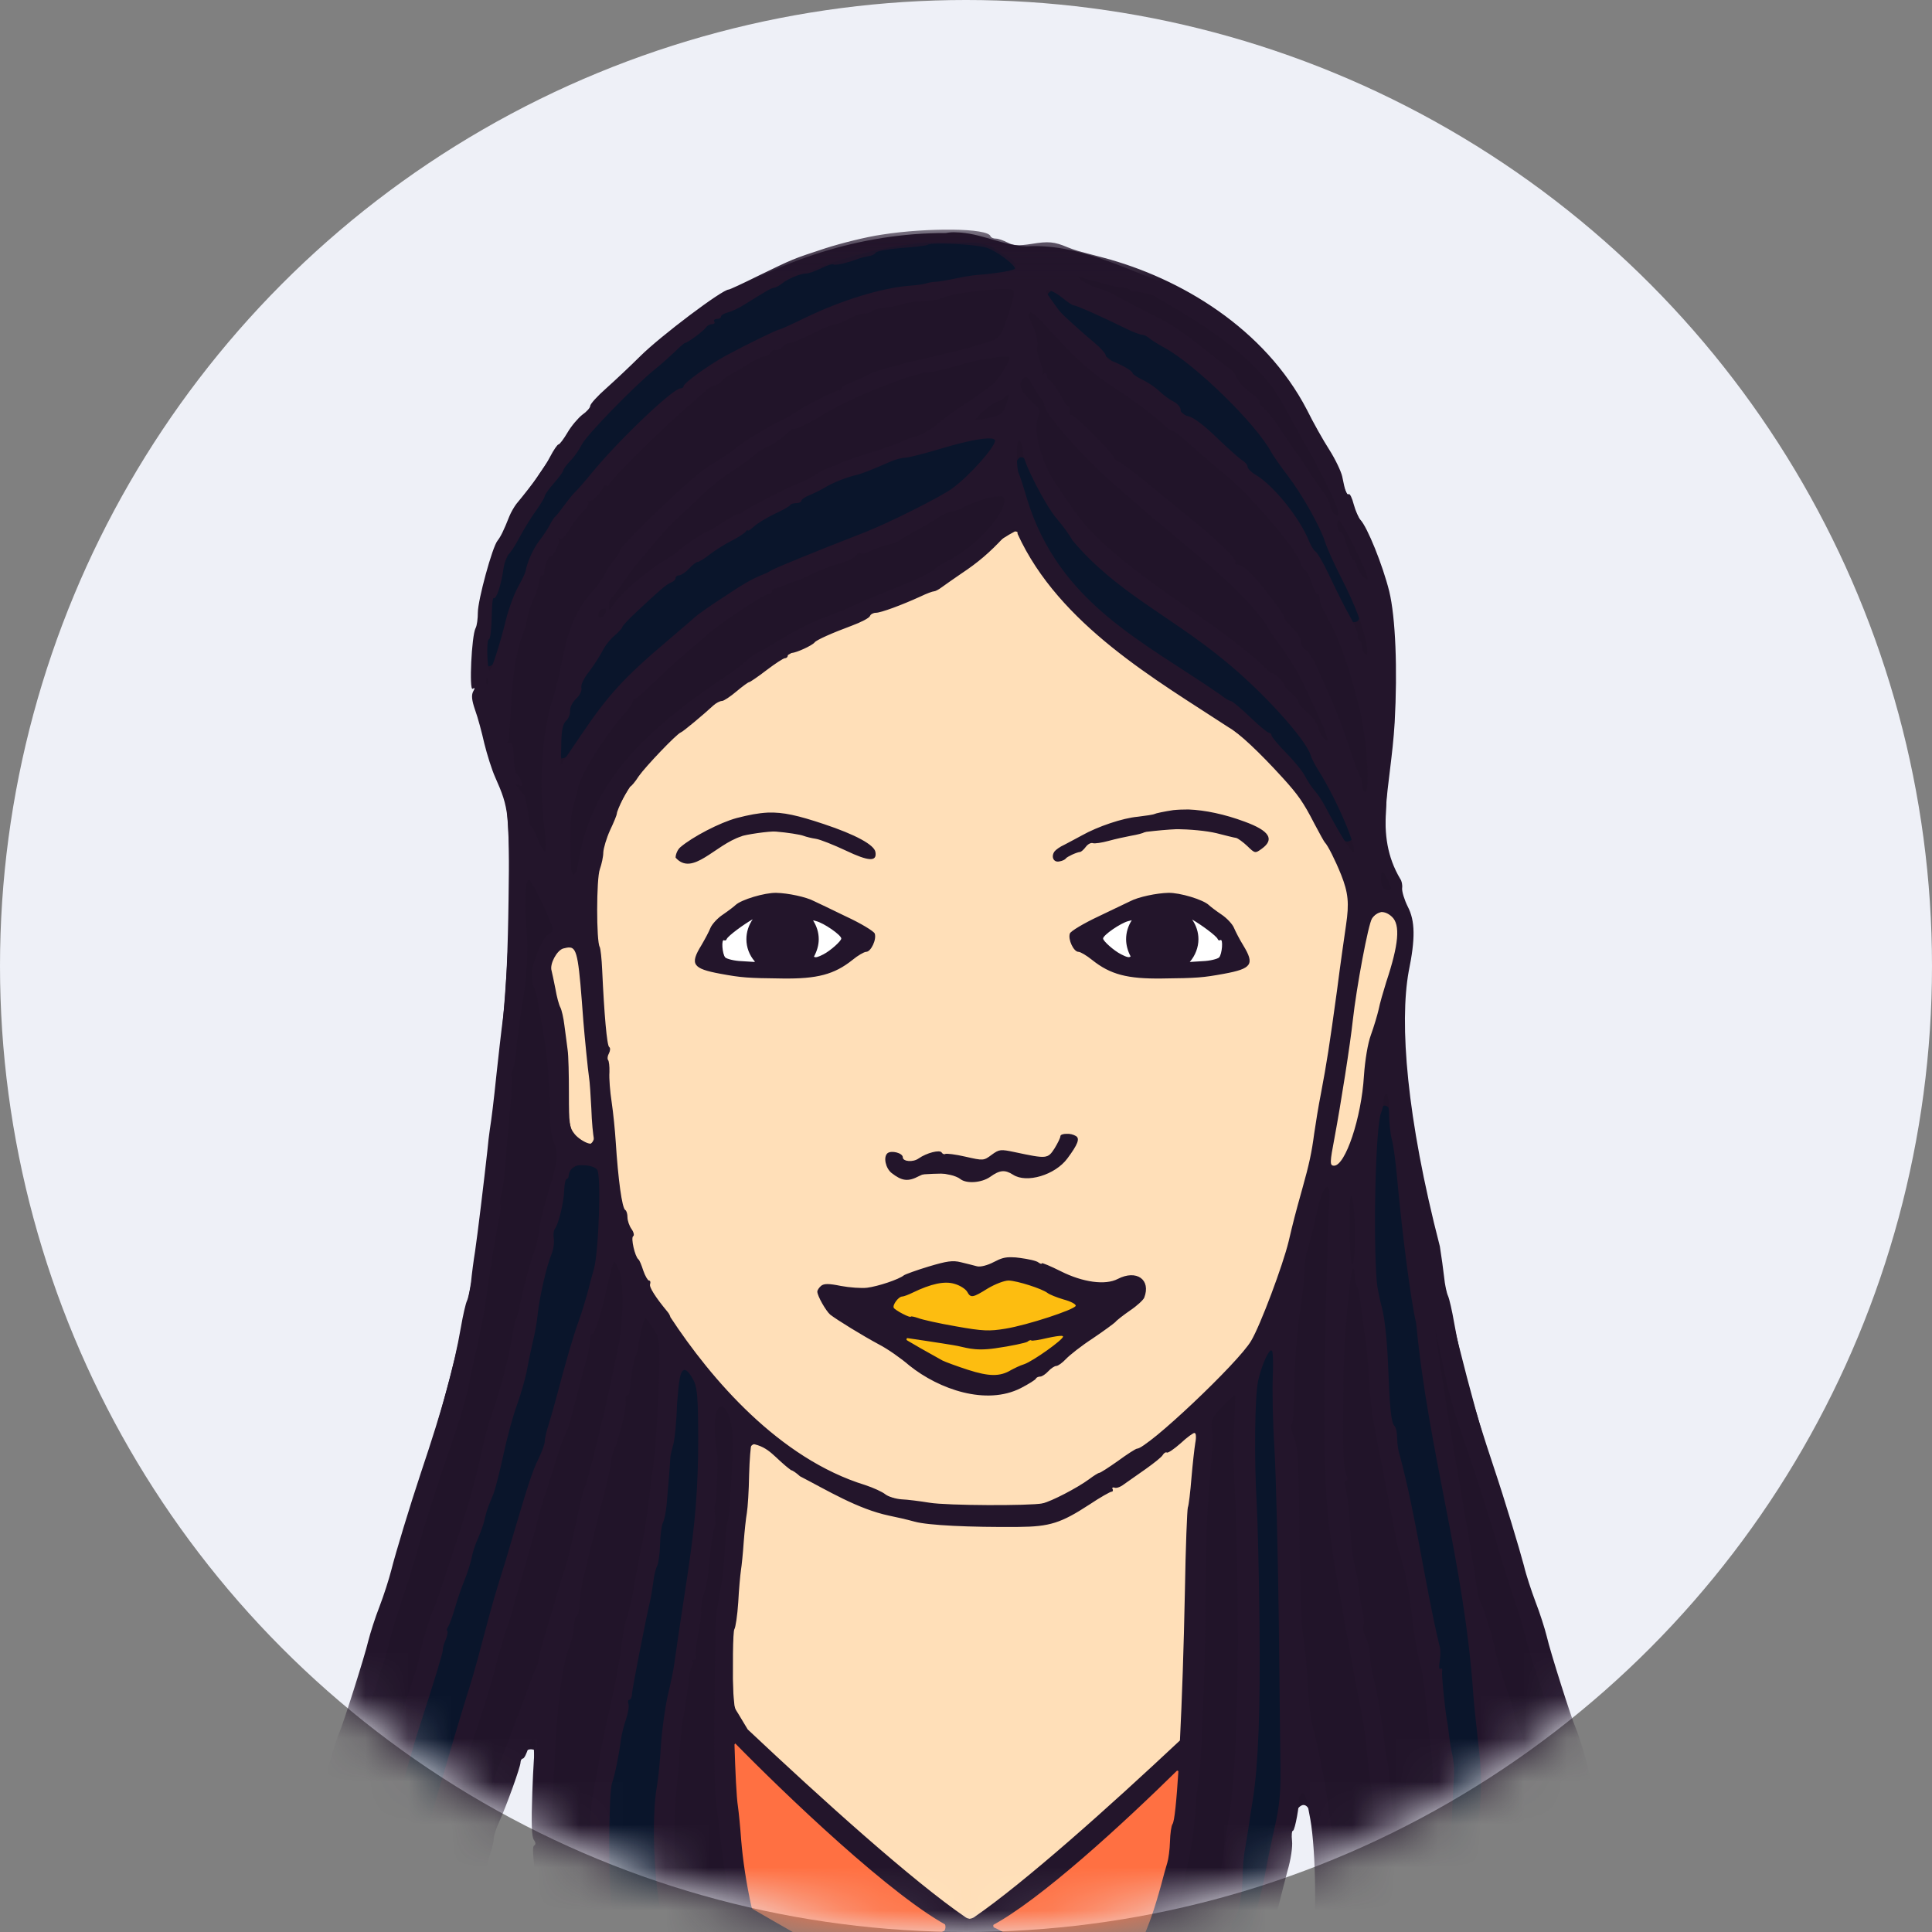
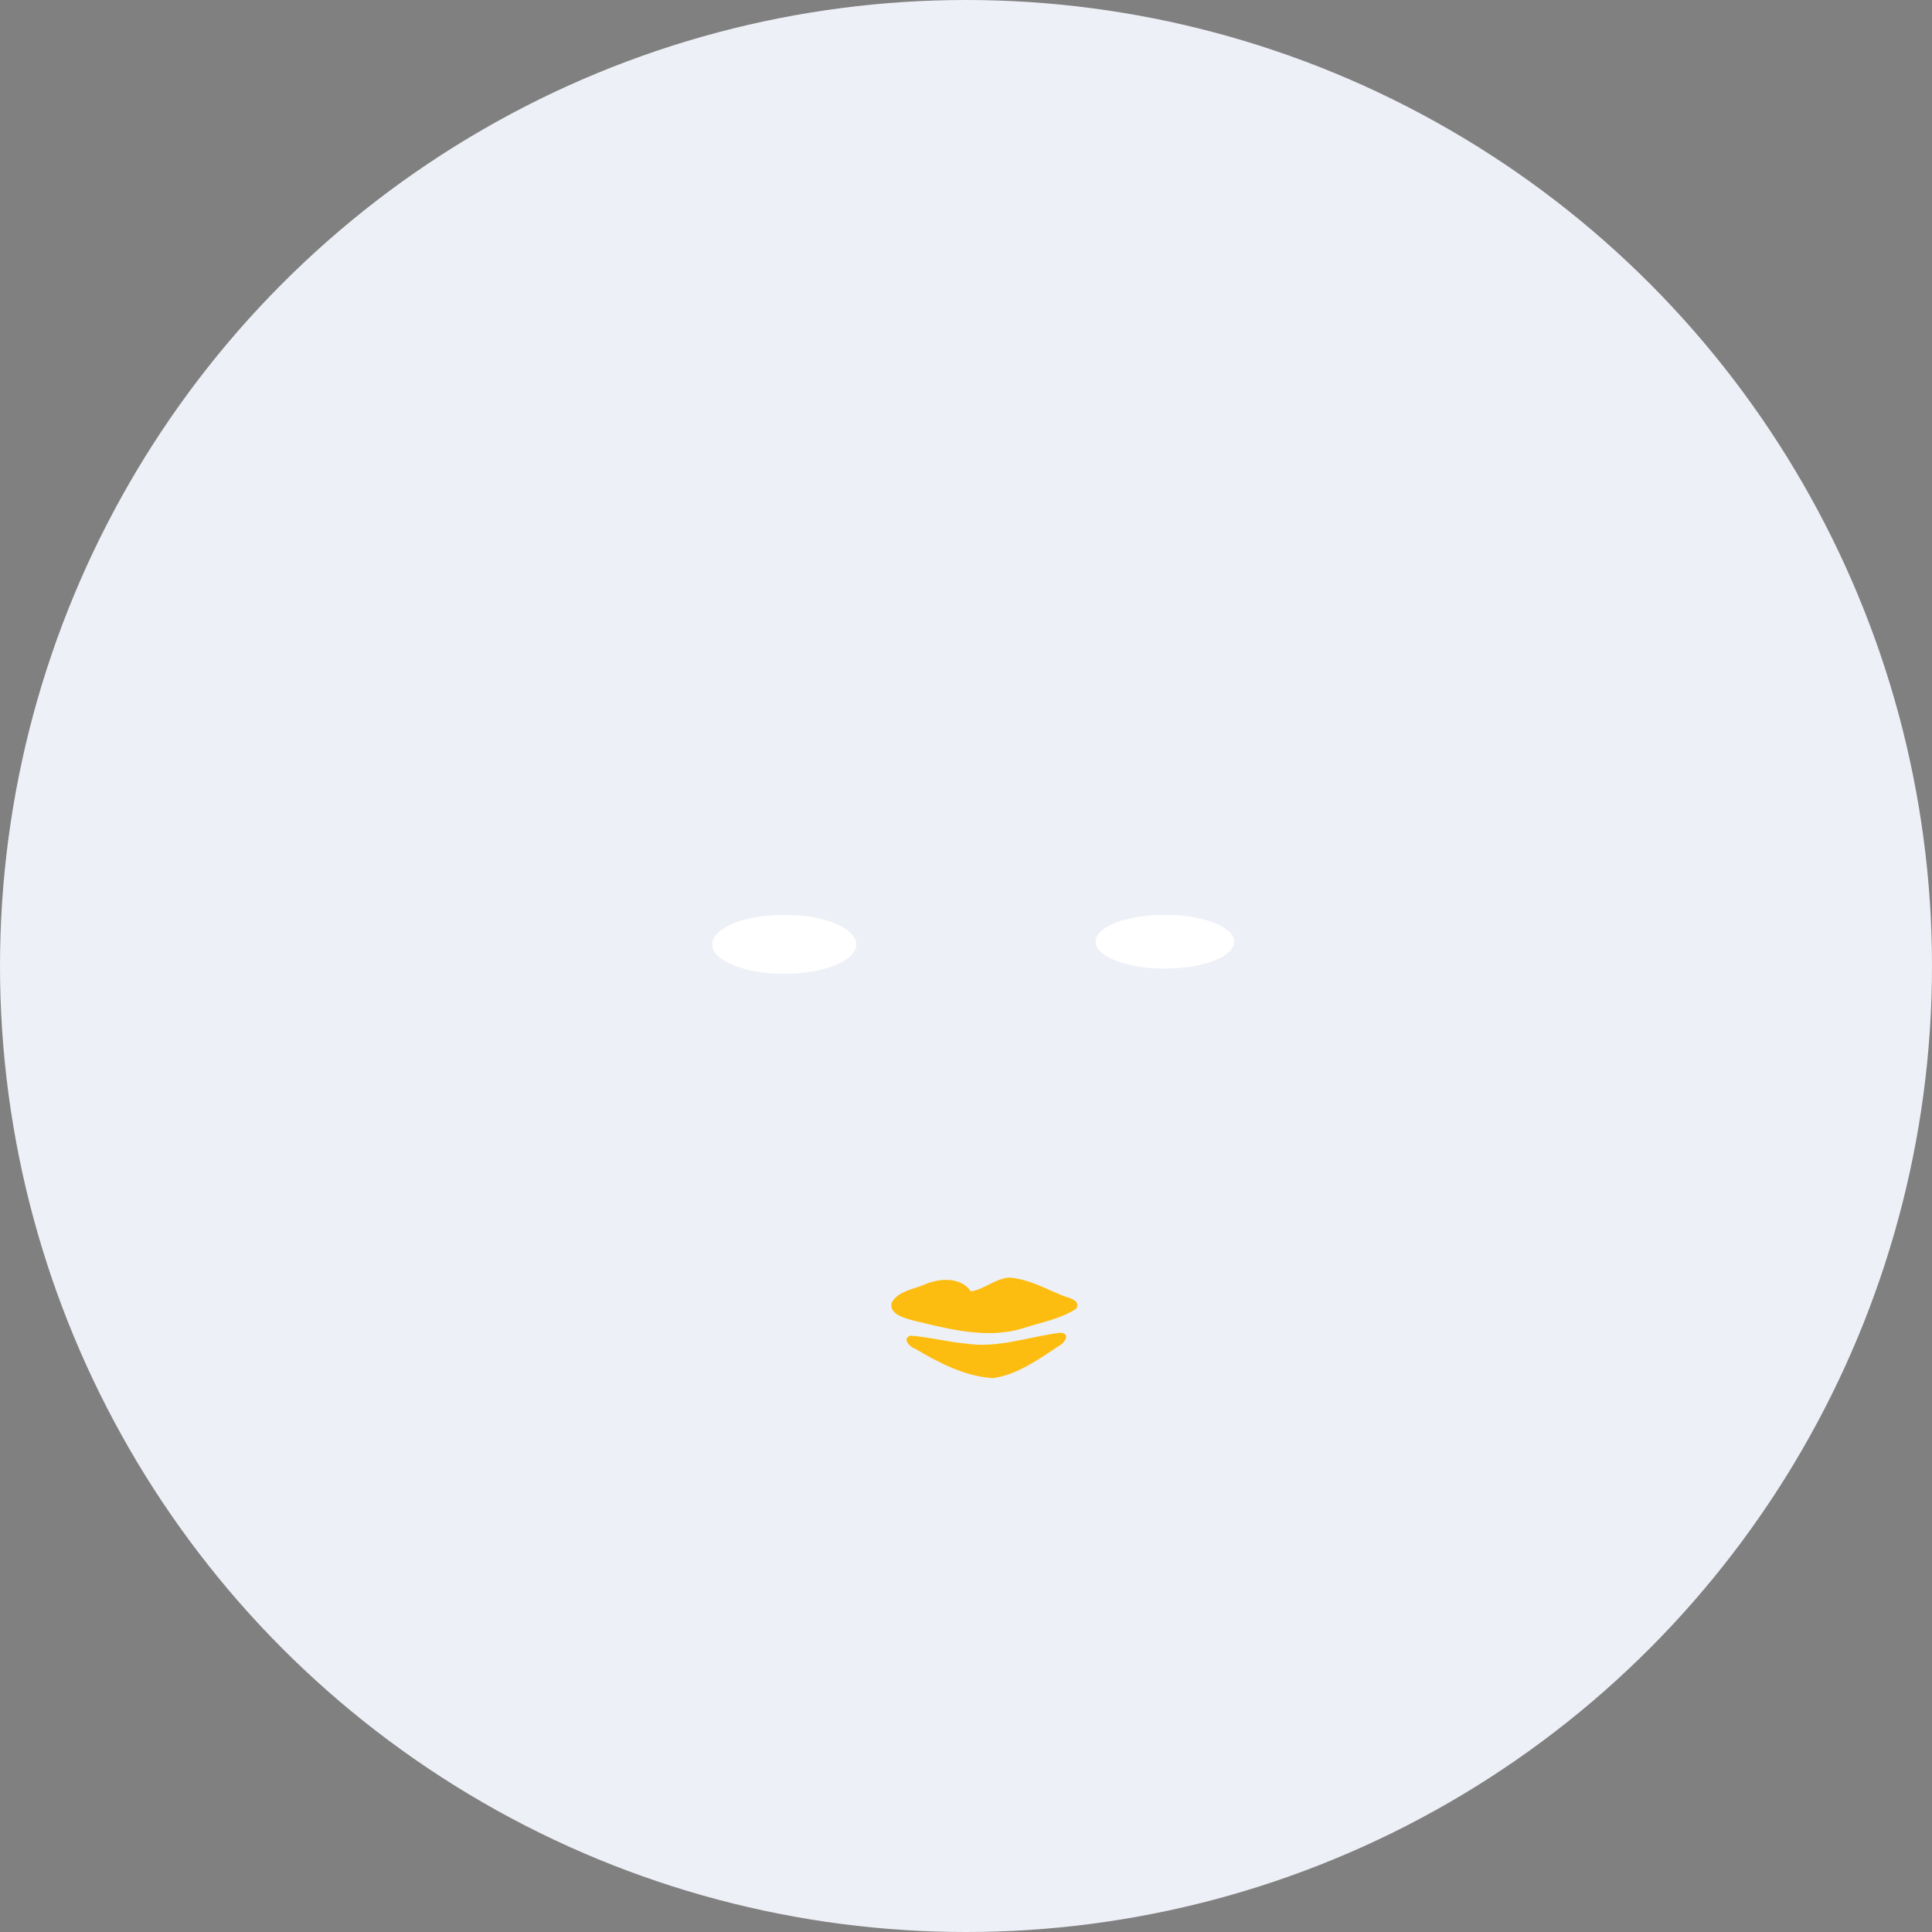
<svg xmlns="http://www.w3.org/2000/svg" xmlns:xlink="http://www.w3.org/1999/xlink" width="45" height="45" viewBox="0 0 45 45">
  <rect x="0" y="0" width="45" height="45" fill="#808080" stroke="none" />
  <defs>
    <circle id="f-av-18-a" cx="22.5" cy="22.5" r="22.5" />
-     <polygon id="f-av-18-c" points="0 1.321 30.606 1.321 30.606 45.826 0 45.826" />
  </defs>
  <g fill="none" fill-rule="evenodd">
    <mask id="f-av-18-b" fill="#fff">
      <use xlink:href="#f-av-18-a" />
    </mask>
    <use fill="#EEF0F7" xlink:href="#f-av-18-a" />
    <g mask="url(#f-av-18-b)">
      <g transform="translate(7 4)">
-         <path fill="#211429" d="M15.276,1.412 C15.191,1.406 15.113,1.412 15.028,1.428 C13.059,1.423 11.095,2.064 9.452,3.149 C7.315,4.682 5.345,6.72 4.441,9.245 C3.782,11.021 4.072,12.979 4.793,14.68 C5.041,17.702 4.624,20.74 4.287,23.74 C4.035,26.383 3.282,28.926 2.498,31.448 C1.813,34.017 0.697,36.477 0.297,39.115 C0.181,40.626 -0.198,42.278 0.514,43.705 C1.023,44.932 2.487,45.584 3.735,45.133 C4.172,44.805 3.704,44.169 3.777,43.716 C3.867,41.631 4.124,39.504 4.92,37.55 C5.093,37.345 5.083,36.645 5.436,36.756 C5.525,38.836 5.494,40.957 6.077,42.979 C6.447,44.379 7.758,45.379 9.179,45.542 C9.7,45.699 9.985,45.227 10.38,45.021 C10.806,44.722 10.137,44.337 10.159,43.957 C9.99,43.515 10.537,43.637 10.753,43.8 C11.101,43.89 11.722,44.142 11.974,43.81 C11.474,43.158 10.985,42.432 10.822,41.593 C10.954,41.157 11.512,41.709 11.764,41.762 C12.48,42.062 13.164,42.642 13.949,42.689 C14.365,42.031 14.834,41.372 15.561,41.004 C16.197,41.262 16.708,41.852 17.055,42.452 C17.213,42.91 17.735,42.863 18.077,42.62 C18.409,42.557 18.82,42.068 19.119,42.283 C18.84,43.332 18.119,44.211 17.613,45.158 C18.024,45.611 18.677,45.28 19.14,45.122 C20.22,44.852 21.057,44.095 21.635,43.167 C22.447,41.758 22.842,40.115 23.11,38.513 C23.073,38.303 23.331,37.809 23.505,38.171 C23.874,40.404 23.579,42.81 22.478,44.805 C22.373,45.111 21.878,45.443 22.052,45.769 C22.483,45.711 22.952,45.368 23.394,45.2 C24.173,44.901 24.827,44.395 25.411,43.805 C25.958,43.468 26.227,42.769 26.68,42.41 C27.017,43.158 26.717,43.995 26.7,44.779 C26.869,45.285 27.606,45.069 28.001,45.164 C29.302,45.111 30.155,43.81 30.423,42.653 C30.633,40.894 30.376,39.109 29.992,37.392 C28.86,33.575 27.485,29.8 26.642,25.894 C26.19,23.483 25.421,21.029 25.78,18.555 C26.117,17.491 25.448,16.522 25.264,15.506 C25.289,13.921 25.469,12.332 25.363,10.736 C25.463,9.394 24.684,8.22 24.157,7.04 C23.358,5.203 22.131,3.413 20.204,2.633 C19.151,2.231 18.061,1.669 16.914,1.738 C16.35,1.722 15.84,1.423 15.276,1.412" />
        <path fill="#FFF" d="M20.13,17.307 C19.24,17.307 18.519,17.591 18.519,17.933 C18.519,18.281 19.24,18.56 20.13,18.56 C21.025,18.56 21.746,18.281 21.746,17.933 C21.746,17.591 21.025,17.307 20.13,17.307 M11.269,17.307 C10.342,17.307 9.59,17.617 9.59,17.997 C9.59,18.376 10.342,18.682 11.269,18.682 C12.196,18.682 12.943,18.376 12.943,17.997 C12.943,17.617 12.196,17.307 11.269,17.307" />
-         <path fill="#FFDFB8" d="M20.778,29.374 C20.093,29.769 19.508,30.343 18.798,30.716 C18.113,31.164 17.351,31.601 16.497,31.512 C15.108,31.506 13.67,31.412 12.427,30.727 C11.775,30.485 11.28,29.995 10.7,29.631 C10.327,29.548 10.432,30.127 10.374,30.338 C10.322,32.133 9.916,33.923 10.106,35.718 C10.242,36.392 10.954,36.734 11.369,37.229 C12.717,38.45 14.048,39.709 15.539,40.756 C16.05,40.604 16.429,40.12 16.865,39.82 C18.135,38.745 19.414,37.651 20.572,36.466 C20.63,34.128 20.646,31.785 20.909,29.463 C20.899,29.401 20.836,29.363 20.778,29.374 M16.555,25.357 C17.472,25.394 18.314,26.189 19.251,25.778 C19.577,25.641 19.762,26.142 19.472,26.305 C18.577,27.037 17.671,27.789 16.634,28.311 C15.508,28.774 14.465,27.905 13.581,27.331 C13.095,26.952 12.307,26.752 12.128,26.104 C12.307,25.941 12.686,26.093 12.938,26.052 C13.901,26.073 14.733,25.204 15.713,25.526 C16.014,25.562 16.26,25.347 16.555,25.357 M17.992,22.497 C18.155,22.613 17.813,22.888 17.745,23.003 C17.409,23.441 16.813,23.383 16.36,23.225 C16.081,23.314 15.818,23.504 15.503,23.388 C14.992,23.282 14.476,23.367 13.97,23.388 C13.717,23.356 13.565,22.751 13.954,22.95 C14.191,23.171 14.465,23.008 14.718,22.925 C15.233,22.851 15.802,23.251 16.26,22.872 C16.744,22.84 17.456,23.251 17.719,22.608 C17.793,22.546 17.887,22.493 17.992,22.497 M6.22,18.028 C5.709,18.149 5.751,18.787 5.92,19.166 C6.236,20.202 6.041,21.314 6.315,22.356 C6.383,22.561 6.784,22.845 6.842,22.483 C6.842,21.077 6.635,19.676 6.494,18.276 C6.468,18.149 6.367,18.017 6.22,18.028 M25.211,17.227 C24.731,17.333 24.8,18.001 24.679,18.365 C24.432,19.939 24.179,21.519 23.941,23.088 C24.084,23.414 24.4,22.972 24.437,22.776 C24.869,21.53 24.894,20.176 25.332,18.928 C25.4,18.418 25.832,17.765 25.421,17.302 C25.363,17.254 25.289,17.227 25.211,17.227 M11.175,16.876 C11.943,16.97 12.648,17.376 13.302,17.776 C13.338,18.165 12.807,18.276 12.554,18.47 C11.69,18.907 10.675,18.718 9.747,18.613 C9.537,18.591 9.173,18.502 9.322,18.213 C9.568,17.423 10.347,16.859 11.175,16.876 M20.193,16.87 C21.052,16.859 21.925,17.57 21.983,18.428 C21.483,18.742 20.825,18.671 20.251,18.733 C19.456,18.818 18.64,18.564 18.045,18.017 C17.867,17.586 18.535,17.512 18.777,17.323 C19.229,17.122 19.682,16.88 20.193,16.87 M10.901,15.006 C11.717,15.059 12.575,15.311 13.26,15.785 C13.459,15.979 13.007,15.869 12.943,15.838 C12.006,15.432 10.896,15.075 9.927,15.595 C9.584,15.706 9.258,16.153 8.884,15.99 C8.662,15.791 9.153,15.633 9.253,15.528 C9.758,15.243 10.316,15.022 10.901,15.006 M20.624,14.943 C21.267,14.959 21.972,15.084 22.472,15.495 C22.488,15.774 22.162,15.811 22.025,15.606 C21.151,15.133 20.093,15.338 19.151,15.437 C18.635,15.459 18.204,15.706 17.782,15.954 C17.514,16.138 17.603,15.785 17.766,15.749 C18.603,15.233 19.646,14.99 20.624,14.943 M16.639,8.378 C15.907,8.756 15.371,9.463 14.581,9.767 C12.896,10.415 11.242,11.184 9.789,12.273 C8.631,13.042 7.563,14.117 7.126,15.464 C6.842,16.374 6.762,17.338 6.931,18.276 C7.131,20.249 7.142,22.251 7.505,24.198 C7.7,24.794 7.747,25.43 8.121,25.968 C9.173,27.736 10.568,29.421 12.438,30.369 C13.275,30.727 14.128,31.101 15.065,31.09 C15.945,31.095 16.892,31.222 17.724,30.89 C19.414,29.921 21.083,28.769 22.215,27.157 C23.325,24.856 23.706,22.282 24.1,19.782 C24.211,18.781 24.463,17.771 24.41,16.76 C23.985,15.448 23.173,14.242 22.141,13.327 C20.345,11.874 18.072,10.863 16.929,8.746 C16.824,8.646 16.813,8.378 16.639,8.378" />
        <path fill="#FDBD10" d="M17.693,27.042 C16.95,27.136 16.24,27.41 15.497,27.294 C15.065,27.257 14.639,27.141 14.207,27.11 C14.001,27.174 14.186,27.373 14.307,27.41 C14.865,27.742 15.47,28.058 16.124,28.1 C16.697,28.021 17.187,27.663 17.66,27.352 C17.793,27.29 17.956,27.052 17.693,27.042 M16.497,25.757 C16.176,25.783 15.918,26.036 15.613,26.078 C15.381,25.741 14.896,25.768 14.559,25.909 C14.291,26.031 13.923,26.062 13.769,26.341 C13.702,26.61 14.059,26.694 14.249,26.752 C15.091,26.953 15.992,27.205 16.85,26.931 C17.255,26.799 17.702,26.721 18.066,26.484 C18.193,26.273 17.861,26.226 17.729,26.168 C17.329,26.004 16.934,25.783 16.497,25.757" />
-         <path fill="#FF7042" d="M20.372,37.229 C20.361,37.229 20.35,37.24 20.34,37.256 C18.997,38.492 17.687,39.778 16.149,40.773 C16.044,41.077 16.602,41.135 16.734,41.389 C17.066,41.709 17.307,42.121 17.45,42.552 C18.187,42.2 18.892,41.689 19.629,41.294 C20.146,40.025 20.466,38.623 20.483,37.256 C20.446,37.266 20.408,37.224 20.372,37.229 M10.131,36.608 C10.111,36.619 10.089,36.65 10.068,36.66 C10.042,37.845 10.2,39.041 10.41,40.209 C10.521,40.746 11.205,40.809 11.559,41.126 C12.311,41.526 13.028,42.063 13.807,42.369 C14.08,41.842 14.423,41.319 14.965,41.021 C15.202,40.726 14.638,40.557 14.481,40.403 C12.912,39.304 11.579,37.872 10.153,36.613 C10.147,36.608 10.137,36.608 10.131,36.608" />
-         <path fill="#0A152B" d="M8.973,27.852 L8.926,27.852 C8.642,28.11 8.783,28.615 8.684,28.952 C8.441,31.659 7.883,34.323 7.314,36.977 C7.073,38.387 7.093,39.856 7.336,41.267 C7.651,42.604 8.49,43.91 9.726,44.548 C10.089,44.495 9.779,44.021 9.721,43.827 C9.062,42.347 8.305,40.852 8.347,39.193 C8.22,36.177 9.252,33.265 9.283,30.258 C9.263,29.485 9.399,28.648 9.089,27.921 C9.057,27.883 9.015,27.858 8.973,27.852 L8.973,27.852 Z M22.573,27.458 C22.183,27.769 22.283,28.389 22.22,28.842 C22.151,32.269 22.515,35.735 21.941,39.13 C21.888,40.778 21.115,42.247 20.419,43.7 C20.292,43.816 20.187,44.269 20.493,44.126 C21.91,42.778 22.272,40.757 22.678,38.925 C23.073,37.166 22.805,35.349 22.836,33.569 C22.794,31.559 22.772,29.548 22.689,27.537 C22.678,27.484 22.626,27.447 22.573,27.458 L22.573,27.458 Z M6.741,23.108 C6.72,23.104 6.693,23.104 6.667,23.108 C6.073,23.082 6.088,23.851 5.972,24.246 C5.546,26.015 5.293,27.811 4.745,29.548 C4.082,31.97 3.209,34.329 2.555,36.755 C2.149,38.003 1.829,39.278 1.76,40.588 C1.571,41.789 1.692,43.1 2.481,44.079 C2.587,44.211 2.872,44.664 2.982,44.332 C2.761,43.6 2.618,42.847 2.671,42.079 C2.582,40.405 2.939,38.777 3.435,37.187 C4.234,34.423 5.03,31.659 5.919,28.927 C6.347,27.258 7.051,25.631 7.026,23.878 C7.026,23.631 7.078,23.13 6.741,23.108 L6.741,23.108 Z M25.258,21.751 C25.247,21.751 25.231,21.751 25.221,21.756 C24.937,22.008 25.1,22.503 25.015,22.845 C24.937,24.167 24.899,25.499 25.164,26.8 C25.279,28.211 25.426,29.621 25.779,30.996 C26.227,33.18 26.689,35.371 26.78,37.608 C26.753,39.077 26.606,40.562 25.968,41.91 C25.89,42.267 25.562,42.631 25.62,42.999 C25.91,43.121 26.037,42.631 26.195,42.457 C27.385,40.472 27.763,38.066 27.416,35.787 C27.133,32.423 26.274,29.137 25.885,25.784 C25.674,24.461 25.642,23.099 25.341,21.798 C25.321,21.771 25.289,21.756 25.258,21.751 L25.258,21.751 Z M16.792,6.651 L16.76,6.651 C16.492,6.851 16.802,7.262 16.829,7.519 C17.323,9.304 18.809,10.541 20.298,11.505 C21.751,12.416 23.162,13.522 23.952,15.075 C24.089,15.238 24.231,15.758 24.49,15.554 C24.358,14.911 23.952,14.327 23.657,13.742 C22.53,11.648 20.314,10.579 18.561,9.11 C17.834,8.43 17.365,7.546 16.881,6.698 C16.86,6.671 16.829,6.655 16.792,6.651 L16.792,6.651 Z M16.066,6.113 L16.013,6.113 C14.28,6.492 12.569,7.019 11.026,7.914 C9.316,8.956 7.452,10.068 6.515,11.921 C6.283,12.463 5.888,13.048 6.077,13.669 C6.388,13.626 6.493,13.148 6.725,12.941 C7.742,11.621 9.004,10.457 10.443,9.63 C12.122,8.72 14.097,8.331 15.58,7.082 C15.781,6.814 16.24,6.561 16.196,6.187 C16.171,6.14 16.118,6.119 16.066,6.113 L16.066,6.113 Z M17.492,2.771 C17.182,2.945 17.693,3.238 17.792,3.402 C18.439,4.113 19.218,4.671 20.013,5.202 C21.425,6.318 22.921,7.457 23.725,9.115 C23.999,9.562 24.162,10.093 24.499,10.494 C24.831,10.505 24.573,10.068 24.51,9.909 C23.573,7.671 22.256,5.439 20.182,4.081 C19.325,3.579 18.376,3.242 17.519,2.771 L17.492,2.771 Z M15.586,1.655 C15.386,1.649 15.186,1.664 14.991,1.655 C13.711,1.622 12.479,2.059 11.3,2.507 C10.368,2.954 9.457,3.445 8.7,4.16 C7.541,5.108 6.483,6.182 5.698,7.467 C5.088,8.372 4.499,9.336 4.388,10.447 C4.377,10.794 4.156,11.2 4.319,11.521 C4.656,11.556 4.619,10.988 4.761,10.784 C5.135,9.383 5.82,8.072 6.841,7.041 C8.046,5.65 9.473,4.434 11.185,3.724 C12.421,3.108 13.707,2.722 15.086,2.575 C15.602,2.486 16.128,2.454 16.633,2.323 C16.792,2.054 16.312,1.928 16.155,1.78 C15.975,1.686 15.781,1.659 15.586,1.655 L15.586,1.655 Z" />
        <g transform="translate(0 .028)">
          <mask id="f-av-18-d" fill="#fff">
            <use xlink:href="#f-av-18-c" />
          </mask>
          <path fill="#23152B" d="M27.496,40.408 C27.606,41.698 27.58,42.904 27.412,43.22 C27.343,43.352 27.285,43.441 27.28,43.424 C27.274,43.404 27.248,43.114 27.217,42.772 C27.19,42.43 27.148,42.077 27.133,41.993 C27.128,41.955 27.095,41.709 27.064,41.508 C27.159,41.319 27.238,41.145 27.291,41.008 C27.359,40.824 27.432,40.607 27.496,40.408 M20.45,37.18 C20.403,37.921 20.356,38.402 20.309,38.46 C20.283,38.497 20.256,38.676 20.251,38.865 C20.246,39.055 20.215,39.276 20.188,39.361 C20.162,39.444 20.093,39.687 20.041,39.892 C19.883,40.461 19.767,40.792 19.572,41.229 C18.729,41.719 17.956,42.167 17.487,42.488 C17.208,41.566 16.687,41.103 16.128,40.855 C16.108,40.85 16.092,40.845 16.075,40.839 C17.224,40.239 19.193,38.417 20.45,37.18 M10.106,36.56 C11.216,37.696 13.833,40.218 15.175,40.882 C14.713,41.019 14.07,41.43 13.791,42.341 C13.101,41.866 11.822,41.192 10.512,40.424 C10.379,39.834 10.3,39.276 10.264,38.834 C10.242,38.524 10.206,38.176 10.189,38.055 C10.153,37.834 10.126,37.223 10.106,36.56 M27.896,36.285 C27.965,36.511 28.048,36.796 28.122,37.044 C28.206,37.354 28.316,37.743 28.365,37.917 C28.559,38.586 28.591,38.745 28.653,39.256 C28.691,39.544 28.738,40.008 28.754,40.28 C28.775,40.555 28.802,40.792 28.818,40.808 C29.012,42.582 28.575,43.482 27.385,44.72 C27.311,44.783 27.28,44.788 27.28,44.73 C27.28,44.631 27.479,44.294 27.537,44.294 C27.606,44.294 27.764,43.957 27.811,43.72 C27.832,43.609 27.896,43.335 27.948,43.114 C28.017,42.83 28.048,42.408 28.048,41.74 C28.054,40.85 27.97,40.044 27.791,39.176 C27.796,39.14 27.807,39.107 27.811,39.066 C27.832,38.834 27.869,38.518 27.89,38.365 C27.943,38.018 27.943,36.986 27.896,36.285 M20.825,29.346 C20.856,29.346 20.867,29.446 20.841,29.578 C20.82,29.705 20.778,30.078 20.751,30.399 C20.725,30.725 20.688,31.037 20.667,31.084 C20.651,31.136 20.615,32.006 20.599,33.016 C20.572,34.379 20.53,35.569 20.483,36.511 C18.82,38.071 16.86,39.823 15.68,40.634 C15.649,40.651 15.618,40.66 15.586,40.665 C15.555,40.66 15.523,40.651 15.497,40.634 C14.249,39.781 12.133,37.87 10.416,36.254 C10.216,35.922 10.131,35.774 10.079,35.712 C10.063,34.801 10.068,33.969 10.106,33.917 C10.131,33.884 10.175,33.6 10.195,33.295 C10.211,32.984 10.242,32.653 10.258,32.547 C10.274,32.448 10.305,32.153 10.322,31.895 C10.342,31.636 10.374,31.332 10.396,31.21 C10.416,31.089 10.443,30.694 10.448,30.33 C10.458,29.968 10.485,29.636 10.506,29.598 C10.932,29.673 11.037,29.931 11.427,30.216 C11.454,30.216 11.548,30.278 11.633,30.357 C12.275,30.689 12.981,31.12 13.707,31.274 C13.865,31.305 14.139,31.368 14.307,31.415 C14.617,31.5 15.581,31.547 16.724,31.537 C17.45,31.531 17.713,31.448 18.376,31.015 C18.63,30.845 18.861,30.716 18.892,30.716 C18.925,30.716 18.93,30.678 18.909,30.642 C18.878,30.594 18.887,30.589 18.94,30.615 C18.988,30.647 19.088,30.615 19.182,30.542 C19.272,30.479 19.503,30.315 19.693,30.183 C19.878,30.051 20.057,29.91 20.082,29.863 C20.109,29.815 20.157,29.788 20.177,29.805 C20.204,29.821 20.345,29.725 20.499,29.589 C20.646,29.451 20.793,29.346 20.825,29.346 M9.8,28.736 C9.927,28.736 10.084,29.084 10.068,29.642 C10.048,30.373 9.985,31.347 9.948,31.399 C9.932,31.426 9.905,31.678 9.89,31.962 C9.852,32.564 9.832,32.716 9.742,33.232 C9.658,33.68 9.668,33.448 9.642,35.66 C9.626,36.654 9.642,37.66 9.673,37.897 C9.706,38.138 9.758,38.602 9.795,38.923 C9.985,40.424 10.264,41.734 10.948,42.935 C11.101,43.203 11.227,43.462 11.227,43.504 C11.227,43.609 10.548,43.267 10.358,43.067 C10.28,42.982 10.189,42.924 10.158,42.946 C10.131,42.962 10.106,42.951 10.106,42.914 C9.722,42.419 9.352,41.83 9.173,41.319 C9.106,41.124 9.026,40.93 8.994,40.892 C8.937,40.819 8.831,40.372 8.763,39.924 C8.705,39.513 8.695,38.218 8.753,37.712 C8.778,37.475 8.811,37.038 8.831,36.749 C8.847,36.459 8.889,36.08 8.927,35.906 C8.963,35.738 9.005,35.428 9.026,35.222 C9.042,35.022 9.084,34.821 9.115,34.785 C9.148,34.748 9.153,34.696 9.131,34.674 C9.11,34.653 9.126,34.633 9.164,34.633 C9.206,34.633 9.226,34.606 9.206,34.569 C9.184,34.538 9.211,34.306 9.258,34.058 C9.311,33.81 9.342,33.548 9.331,33.479 C9.327,33.411 9.342,33.274 9.374,33.169 C9.463,32.874 9.485,32.758 9.516,32.426 C9.537,32.252 9.557,32.015 9.573,31.895 C9.584,31.774 9.615,31.631 9.637,31.573 C9.664,31.515 9.668,31.368 9.653,31.247 C9.637,31.125 9.642,31.01 9.664,30.989 C9.684,30.968 9.706,30.484 9.716,29.915 C9.573,29.084 9.673,28.736 9.8,28.736 M21.762,28.477 C21.773,28.493 21.762,28.814 21.746,29.189 C21.725,29.567 21.736,30.305 21.767,30.836 C21.841,32.069 21.852,35.122 21.789,36.375 C21.731,37.575 21.699,37.865 21.541,38.834 C21.488,39.14 21.425,39.618 21.405,39.892 C21.367,40.381 21.099,41.397 20.878,41.882 C20.562,42.562 20.215,43.251 20.171,43.272 C20.146,43.283 20.124,43.319 20.124,43.352 C20.124,43.551 19.282,44.589 19.119,44.589 C19.088,44.589 18.972,44.651 18.861,44.73 C18.751,44.81 18.561,44.91 18.429,44.946 C18.303,44.984 18.198,44.988 18.198,44.962 C18.198,44.941 18.282,44.799 18.392,44.651 C18.651,44.294 19.403,42.83 19.53,42.44 C19.588,42.272 19.688,42.008 19.756,41.866 C19.825,41.719 19.878,41.56 19.878,41.513 C19.878,41.461 19.903,41.408 19.936,41.388 C19.961,41.366 20.008,41.277 20.03,41.182 C20.057,41.087 20.093,40.997 20.119,40.982 C20.204,40.919 20.499,40.134 20.593,39.703 C20.762,38.977 20.798,38.729 20.841,38.165 C20.862,37.87 20.894,37.56 20.914,37.48 C20.967,37.247 21.046,35.501 21.068,34.138 C21.072,33.432 21.088,32.495 21.093,32.053 C21.099,31.605 21.135,30.868 21.182,30.415 C21.225,29.957 21.246,29.462 21.231,29.305 C21.198,29.035 21.215,29.004 21.472,28.736 C21.62,28.578 21.751,28.462 21.762,28.477 M8.932,27.883 C8.941,27.877 8.947,27.877 8.958,27.883 C9.005,27.893 9.068,27.962 9.153,28.12 C9.242,28.283 9.258,28.509 9.263,29.468 C9.263,30.605 9.195,31.457 9.01,32.674 C8.816,33.942 8.747,34.422 8.711,34.685 C8.695,34.832 8.621,35.185 8.552,35.47 C8.49,35.749 8.416,36.276 8.394,36.627 C8.374,36.986 8.331,37.417 8.3,37.584 C8.168,38.286 8.236,39.95 8.421,40.603 C8.484,40.828 8.568,41.145 8.61,41.314 C8.773,41.888 9.048,42.383 9.269,42.941 C9.363,43.178 9.458,43.388 9.479,43.404 C9.548,43.451 9.985,44.54 9.943,44.584 C9.927,44.598 9.838,44.557 9.742,44.482 C9.653,44.41 9.548,44.352 9.516,44.352 C8.41,43.698 7.488,42.23 7.331,40.886 C7.325,40.819 7.289,40.593 7.247,40.386 C7.168,39.943 7.173,37.718 7.257,37.497 C7.32,37.328 7.416,36.854 7.463,36.491 C7.479,36.37 7.532,36.154 7.584,36.011 C7.631,35.864 7.657,35.707 7.637,35.66 C7.62,35.606 7.631,35.563 7.657,35.563 C7.689,35.563 7.72,35.501 7.72,35.428 C7.726,35.301 8.046,33.663 8.142,33.263 C8.162,33.18 8.195,32.984 8.215,32.832 C8.231,32.68 8.273,32.506 8.305,32.448 C8.336,32.39 8.369,32.163 8.374,31.948 C8.378,31.732 8.41,31.5 8.441,31.437 C8.474,31.373 8.51,31.194 8.526,31.031 C8.552,30.763 8.604,30.109 8.615,29.904 C8.621,29.852 8.653,29.72 8.684,29.609 C8.715,29.497 8.758,29.084 8.769,28.683 C8.8,28.377 8.811,27.91 8.932,27.883 M22.62,27.414 C22.646,27.419 22.662,27.687 22.646,28.02 C22.631,28.357 22.646,29.115 22.684,29.714 C22.72,30.31 22.762,32.073 22.784,33.632 C22.8,35.191 22.82,36.79 22.825,37.18 C22.831,37.723 22.8,38.044 22.699,38.491 C22.626,38.812 22.515,39.345 22.457,39.671 C22.358,40.239 21.847,41.961 21.641,42.408 C21.347,43.051 20.693,43.915 20.361,44.098 C20.298,44.131 20.251,44.136 20.256,44.109 C20.262,44.083 20.525,43.54 20.845,42.908 C21.167,42.277 21.43,41.714 21.43,41.661 C21.43,41.603 21.452,41.54 21.477,41.519 C21.546,41.45 21.678,41.024 21.684,40.877 C21.684,40.797 21.709,40.723 21.736,40.703 C21.825,40.651 21.941,40.098 21.941,39.723 C21.941,39.529 21.963,39.218 21.999,39.039 C22.03,38.855 22.068,38.613 22.088,38.491 C22.104,38.37 22.146,38.091 22.184,37.87 C22.309,37.065 22.358,35.806 22.336,33.796 C22.325,32.663 22.294,31.415 22.273,31.026 C22.209,29.973 22.226,28.477 22.305,28.131 C22.383,27.777 22.546,27.414 22.62,27.414 M17.735,27.087 C17.751,27.093 17.76,27.093 17.76,27.104 C17.76,27.178 17.066,27.672 16.86,27.745 C16.755,27.777 16.619,27.846 16.55,27.883 C16.292,28.04 16.034,28.035 15.544,27.877 C15.286,27.794 15.017,27.693 14.954,27.662 C14.86,27.609 13.981,27.125 14.039,27.125 C14.048,27.125 14.997,27.267 15.202,27.303 C15.486,27.346 15.655,27.451 16.176,27.377 C16.55,27.325 16.887,27.25 16.929,27.225 C16.966,27.193 17.008,27.178 17.019,27.193 C17.034,27.209 17.208,27.182 17.403,27.135 C17.55,27.104 17.677,27.082 17.735,27.087 M26.427,26.924 C26.443,26.998 26.459,27.071 26.474,27.151 C26.548,27.462 26.642,27.91 26.69,28.145 C26.738,28.388 26.874,28.877 27.001,29.236 C27.369,30.299 27.727,31.415 27.854,31.884 C27.917,32.122 28.075,32.636 28.206,33.031 C28.343,33.426 28.485,33.901 28.528,34.091 C28.575,34.279 28.664,34.585 28.727,34.774 C28.865,35.169 29.054,35.774 29.186,36.265 C29.238,36.448 29.318,36.685 29.36,36.79 C29.496,37.107 29.722,37.955 29.775,38.323 C29.796,38.508 29.865,38.844 29.918,39.066 C29.97,39.292 30.012,39.529 30.007,39.597 C29.986,39.886 30.102,41.06 30.155,41.098 C30.186,41.118 30.202,41.209 30.18,41.298 C30.166,41.388 30.133,41.645 30.112,41.866 C30.091,42.087 30.055,42.33 30.023,42.399 C29.997,42.466 29.896,42.74 29.802,43.004 C29.713,43.272 29.564,43.587 29.486,43.709 C29.401,43.825 29.338,43.951 29.338,43.986 C29.338,44.02 29.318,44.046 29.291,44.046 C29.265,44.046 29.133,44.156 28.996,44.294 C28.86,44.424 28.717,44.536 28.68,44.54 C28.644,44.54 28.481,44.631 28.312,44.73 C28.148,44.836 28.006,44.91 27.99,44.899 C27.975,44.883 28.206,44.546 28.543,44.104 C29.048,43.451 29.211,42.998 29.28,42.114 C29.349,41.256 29.307,40.134 29.18,39.361 C29.07,38.692 28.854,37.776 28.769,37.623 C28.738,37.56 28.711,37.455 28.711,37.375 C28.711,37.218 28.49,36.453 28.349,36.143 C28.296,36.022 28.258,35.906 28.264,35.881 C28.269,35.859 28.191,35.591 28.086,35.29 C27.979,34.99 27.863,34.6 27.832,34.432 C27.775,34.116 27.575,33.473 27.47,33.248 C27.465,33.243 27.438,33.163 27.427,33.136 C27.137,31.194 26.758,29.368 26.427,26.924 M8.026,26.667 C8.037,26.667 8.121,26.772 8.205,26.903 C8.352,27.114 8.363,27.187 8.358,27.756 C8.352,28.415 8.273,29.699 8.215,30.12 C8.195,30.257 8.147,30.609 8.115,30.899 C8.057,31.384 7.988,31.805 7.899,32.205 C7.883,32.29 7.82,32.616 7.767,32.921 C7.715,33.232 7.642,33.553 7.604,33.638 C7.568,33.721 7.515,33.975 7.488,34.196 C7.425,34.721 7.341,35.149 7.178,35.875 C7.099,36.201 7.005,36.68 6.963,36.933 C6.92,37.191 6.852,37.549 6.814,37.728 C6.757,38.002 6.736,38.576 6.731,39.987 C6.941,41.94 7.32,43.435 9.385,44.899 C9.553,44.984 9.9,45.062 9.916,45.067 C9.932,45.078 9.689,45.125 9.621,45.173 C8.604,45.421 7.811,44.656 7.425,44.278 C6.246,43.04 6.068,41.614 5.967,40.234 C5.946,39.839 5.914,39.419 5.905,39.297 C5.894,39.181 5.872,38.881 5.851,38.64 C5.831,38.397 5.825,38.187 5.836,38.176 C5.851,38.16 5.878,37.797 5.899,37.37 C5.977,35.606 6.077,34.817 6.289,34.243 C6.336,34.111 6.372,33.926 6.372,33.827 C6.372,33.727 6.399,33.627 6.436,33.605 C6.468,33.585 6.499,33.464 6.499,33.337 C6.499,33.211 6.541,32.942 6.588,32.737 C6.709,32.205 6.916,31.39 7.062,30.805 C7.137,30.531 7.209,30.194 7.226,30.057 C7.242,29.921 7.284,29.763 7.315,29.699 C7.352,29.636 7.389,29.536 7.399,29.478 C7.416,29.42 7.463,29.23 7.51,29.057 C7.557,28.877 7.584,28.678 7.573,28.604 C7.563,28.53 7.579,28.473 7.604,28.473 C7.637,28.473 7.662,28.435 7.662,28.393 C7.695,28.035 7.747,27.714 7.805,27.562 C7.842,27.466 7.868,27.377 7.868,27.366 C7.847,27.335 7.999,26.667 8.026,26.667 M16.492,25.798 C16.691,25.803 17.271,25.988 17.398,26.087 C17.445,26.124 17.613,26.192 17.776,26.24 C17.939,26.283 18.066,26.35 18.055,26.388 C18.024,26.477 16.934,26.835 16.423,26.919 C16.044,26.982 15.892,26.977 15.271,26.866 C14.876,26.798 14.476,26.709 14.385,26.672 C14.291,26.64 14.213,26.624 14.213,26.64 C14.213,26.656 14.133,26.629 14.033,26.577 C13.928,26.524 13.833,26.461 13.818,26.435 C13.78,26.372 13.928,26.171 14.012,26.171 C14.048,26.171 14.16,26.128 14.254,26.082 C14.686,25.872 15.007,25.803 15.238,25.877 C15.365,25.913 15.492,25.998 15.528,26.06 C15.608,26.209 15.655,26.203 16.008,25.982 C16.176,25.882 16.392,25.798 16.492,25.798 M24.515,25.524 C24.532,25.513 24.542,25.54 24.548,25.613 C24.568,25.814 24.579,25.872 24.626,25.982 C24.658,26.066 24.711,26.44 24.827,27.372 C24.847,27.535 24.879,27.866 24.889,28.114 C24.921,28.667 24.958,28.935 25.068,29.497 C25.363,31.026 25.548,31.953 25.568,32.053 L25.6,32.158 C25.606,32.184 25.642,32.294 25.675,32.406 C25.885,33.158 25.879,33.942 26.068,34.696 C26.117,34.848 26.169,35.158 26.189,35.381 C26.206,35.602 26.264,36.16 26.322,36.612 C26.432,37.571 26.374,38.855 26.164,40.029 C26.006,40.892 25.91,41.156 25.269,42.477 C24.816,43.414 24.689,43.625 24.374,43.946 C24.168,44.156 23.825,44.424 23.61,44.551 C23.399,44.678 23.215,44.767 23.204,44.757 C23.162,44.714 23.273,44.604 23.399,44.562 C23.541,44.52 23.647,44.393 24.142,43.714 C24.706,42.935 25.106,42.029 25.189,41.319 C25.211,41.182 25.253,40.861 25.289,40.603 C25.327,40.35 25.369,39.939 25.379,39.692 C25.394,39.45 25.416,39.223 25.437,39.192 C25.505,39.076 25.532,38.576 25.479,38.365 C25.448,38.245 25.405,37.928 25.39,37.66 C25.369,37.392 25.338,37.113 25.321,37.038 C25.305,36.964 25.274,36.79 25.258,36.654 C25.179,35.98 25.09,35.437 25.005,35.111 C24.958,34.917 24.91,34.653 24.91,34.522 C24.905,34.395 24.863,34.211 24.811,34.116 C24.763,34.017 24.737,33.895 24.758,33.843 C24.778,33.796 24.769,33.638 24.737,33.495 C24.7,33.348 24.664,33.105 24.648,32.953 C24.631,32.799 24.59,32.564 24.552,32.426 C24.515,32.29 24.474,31.962 24.458,31.71 C24.421,31.147 24.363,30.647 24.327,30.542 C24.311,30.499 24.327,30.462 24.358,30.462 C24.394,30.462 24.394,30.399 24.358,30.305 C24.294,30.142 24.273,29.725 24.284,28.941 C24.284,28.698 24.289,28.446 24.289,28.377 C24.278,27.408 24.437,25.582 24.515,25.524 M7.305,25.361 C7.325,25.361 7.383,25.466 7.43,25.593 C7.546,25.908 7.51,26.908 7.363,27.54 C7.325,27.693 7.262,28.004 7.215,28.225 C7.062,28.951 6.699,30.431 6.631,30.589 C6.593,30.673 6.521,30.942 6.472,31.178 C6.298,32.006 6.199,32.426 6.135,32.578 C6.104,32.663 6.01,32.959 5.936,33.232 C5.856,33.506 5.746,33.895 5.678,34.1 C5.615,34.306 5.562,34.511 5.562,34.558 C5.562,34.606 5.525,34.732 5.477,34.843 C5.425,34.948 5.314,35.248 5.22,35.501 C5.13,35.759 4.914,36.323 4.751,36.749 C4.33,37.844 3.95,39.002 3.845,39.518 C3.798,39.756 3.704,40.397 3.63,40.944 C3.561,41.493 3.488,42.013 3.472,42.098 C3.456,42.182 3.414,42.535 3.387,42.877 C3.356,43.22 3.329,43.515 3.324,43.53 C3.32,43.546 3.262,43.457 3.193,43.33 C3.008,42.972 2.987,41.502 3.155,40.044 C3.193,39.698 3.503,38.286 3.572,38.149 C3.657,37.981 3.829,37.328 3.861,37.06 C3.878,36.939 3.945,36.701 4.008,36.528 C4.13,36.191 4.388,35.375 4.494,34.975 C4.662,34.337 4.767,33.969 4.82,33.853 C4.845,33.785 4.903,33.605 4.946,33.448 C4.983,33.295 5.093,32.906 5.193,32.578 C5.287,32.252 5.43,31.758 5.499,31.473 C5.568,31.194 5.651,30.899 5.682,30.821 C5.715,30.747 5.798,30.473 5.878,30.216 C6.025,29.72 6.099,29.509 6.193,29.33 C6.225,29.267 6.289,29.057 6.336,28.862 C6.383,28.667 6.499,28.241 6.583,27.924 C6.673,27.604 6.747,27.277 6.747,27.193 C6.747,27.109 6.767,27.04 6.794,27.04 C6.858,27.04 7.01,26.562 7.157,25.877 C7.22,25.593 7.284,25.361 7.305,25.361 M16.571,25.256 C16.407,25.25 16.313,25.281 16.15,25.366 C16.003,25.444 15.834,25.488 15.755,25.466 C15.676,25.444 15.508,25.403 15.381,25.372 C15.191,25.324 15.055,25.345 14.633,25.471 C14.354,25.555 14.091,25.651 14.054,25.676 C13.938,25.772 13.448,25.935 13.196,25.966 C13.064,25.982 12.785,25.961 12.586,25.924 C12.301,25.866 12.191,25.866 12.122,25.924 C12.075,25.966 12.037,26.024 12.037,26.056 C12.037,26.156 12.238,26.508 12.338,26.593 C12.501,26.719 13.091,27.082 13.475,27.288 C13.67,27.388 13.986,27.609 14.18,27.777 C14.876,28.335 15.97,28.714 16.776,28.304 C16.961,28.209 17.119,28.109 17.129,28.082 C17.139,28.056 17.187,28.035 17.229,28.035 C17.271,28.035 17.356,27.977 17.418,27.91 C17.481,27.841 17.566,27.788 17.602,27.788 C17.644,27.788 17.745,27.714 17.829,27.625 C17.914,27.535 18.187,27.319 18.445,27.151 C18.704,26.977 18.94,26.802 18.977,26.767 C19.008,26.725 19.166,26.604 19.325,26.493 C19.483,26.388 19.63,26.25 19.651,26.198 C19.814,25.777 19.472,25.535 19.035,25.761 C18.745,25.913 18.218,25.839 17.708,25.582 C17.466,25.461 17.266,25.377 17.266,25.397 C17.266,25.419 17.229,25.408 17.187,25.377 C17.144,25.339 16.95,25.297 16.76,25.272 C16.687,25.261 16.624,25.256 16.571,25.256 M24.479,23.839 C24.573,23.939 24.59,25.424 24.494,25.424 C24.468,25.424 24.437,25.055 24.432,24.602 C24.427,24.102 24.441,23.808 24.479,23.839 M23.926,23.618 C23.968,23.618 23.979,23.818 23.952,24.165 C23.932,24.466 23.894,25.861 23.863,27.267 C23.816,29.736 23.847,30.768 24.021,32.02 C24.09,32.506 24.621,35.453 24.726,35.939 C24.758,36.091 24.805,36.428 24.827,36.685 C24.852,36.944 24.894,37.334 24.932,37.555 C25.1,38.681 25.032,40.082 24.731,41.54 C24.579,42.272 24.269,42.924 23.758,43.562 C23.494,43.888 23.452,43.919 23.436,43.794 C23.416,43.662 23.532,43.189 23.684,42.783 C23.715,42.698 23.747,42.535 23.753,42.424 C23.763,42.314 23.784,42.225 23.805,42.225 C23.858,42.225 23.889,41.998 24.005,40.944 C24.121,39.881 24.131,39.597 24.046,39.549 C23.999,39.518 23.999,39.455 24.042,39.339 C24.079,39.25 24.095,39.14 24.079,39.097 C24.063,39.055 24.037,38.865 24.021,38.676 C23.941,37.897 23.778,36.98 23.573,36.174 C23.526,35.98 23.468,35.491 23.452,35.085 C23.43,34.685 23.389,34.227 23.352,34.075 C23.32,33.917 23.278,32.884 23.267,31.768 C23.253,30.104 23.231,29.699 23.151,29.478 C23.036,29.156 23.041,29.189 23.099,29.131 C23.12,29.109 23.146,28.689 23.151,28.203 C23.157,27.72 23.209,26.998 23.267,26.609 C23.331,26.214 23.383,25.734 23.389,25.545 C23.394,25.355 23.421,25.171 23.436,25.14 C23.457,25.107 23.537,24.803 23.615,24.46 C23.763,23.792 23.831,23.618 23.926,23.618 M6.599,23.113 C6.731,23.118 6.862,23.154 6.91,23.218 C7.005,23.344 6.947,25.103 6.836,25.519 C6.789,25.687 6.715,25.955 6.678,26.109 C6.635,26.261 6.552,26.54 6.483,26.73 C6.356,27.071 6.173,27.709 5.972,28.473 C5.914,28.694 5.825,29.004 5.778,29.156 C5.725,29.31 5.688,29.488 5.688,29.546 C5.688,29.609 5.62,29.788 5.541,29.952 C5.403,30.225 5.287,30.589 4.903,31.895 C4.82,32.184 4.698,32.589 4.63,32.795 C4.566,33 4.45,33.395 4.378,33.669 C4.303,33.942 4.193,34.364 4.13,34.6 C4.066,34.837 3.956,35.216 3.883,35.437 C3.776,35.77 3.43,36.939 3.135,37.96 C2.718,39.397 2.555,40.524 2.555,41.85 C2.555,42.519 2.588,42.935 2.655,43.22 C2.708,43.441 2.771,43.714 2.793,43.825 C2.84,44.062 2.997,44.399 3.066,44.399 C3.124,44.399 3.324,44.741 3.324,44.836 C3.324,44.894 3.293,44.888 3.218,44.825 C2.03,43.593 1.597,42.693 1.787,40.913 C1.803,40.897 1.829,40.66 1.85,40.386 C1.865,40.113 1.914,39.65 1.95,39.361 C2.014,38.85 2.045,38.692 2.24,38.022 C2.287,37.85 2.398,37.459 2.487,37.149 C2.572,36.843 2.693,36.422 2.762,36.218 C3.108,35.149 3.324,34.448 3.314,34.401 C3.309,34.374 3.334,34.269 3.378,34.174 C3.419,34.075 3.435,33.979 3.419,33.959 C3.398,33.942 3.409,33.895 3.44,33.859 C3.466,33.821 3.541,33.622 3.599,33.417 C3.657,33.211 3.762,32.915 3.825,32.763 C3.887,32.611 3.956,32.39 3.983,32.268 C4.003,32.147 4.072,31.937 4.135,31.799 C4.198,31.658 4.267,31.462 4.287,31.363 C4.309,31.263 4.351,31.12 4.378,31.053 C4.403,30.984 4.461,30.852 4.499,30.752 C4.535,30.658 4.64,30.252 4.725,29.857 C4.809,29.462 4.95,28.941 5.041,28.698 C5.13,28.451 5.225,28.114 5.262,27.941 C5.293,27.772 5.356,27.462 5.403,27.256 C5.457,27.051 5.51,26.745 5.525,26.571 C5.568,26.176 5.731,25.461 5.841,25.198 C5.889,25.082 5.914,24.919 5.899,24.828 C5.883,24.739 5.894,24.634 5.925,24.593 C6.01,24.482 6.131,23.986 6.141,23.698 C6.146,23.549 6.173,23.432 6.199,23.432 C6.225,23.432 6.246,23.397 6.246,23.355 C6.246,23.312 6.278,23.234 6.309,23.187 C6.347,23.129 6.472,23.102 6.599,23.113 M17.84,22.381 C17.76,22.381 17.698,22.402 17.698,22.439 C17.698,22.475 17.635,22.602 17.561,22.723 C17.403,22.966 17.381,22.966 16.633,22.807 C16.307,22.739 16.276,22.739 16.097,22.87 C15.912,23.008 15.903,23.008 15.486,22.913 C15.255,22.859 15.039,22.834 15.017,22.85 C14.992,22.865 14.954,22.85 14.934,22.817 C14.892,22.745 14.586,22.823 14.396,22.955 C14.265,23.049 14.028,23.028 14.028,22.928 C14.028,22.828 13.76,22.758 13.67,22.834 C13.57,22.923 13.628,23.181 13.765,23.292 C14.006,23.481 14.149,23.502 14.407,23.365 C14.57,23.287 14.718,23.25 14.829,23.276 C14.918,23.297 15.059,23.323 15.139,23.339 C15.218,23.355 15.323,23.397 15.365,23.432 C15.508,23.549 15.865,23.524 16.066,23.381 C16.287,23.223 16.407,23.212 16.597,23.334 C16.914,23.539 17.577,23.339 17.861,22.955 C18.108,22.623 18.155,22.491 18.061,22.433 C18.003,22.397 17.914,22.375 17.84,22.381 M25.289,21.444 C25.327,21.444 25.352,21.622 25.352,21.865 C25.352,22.096 25.385,22.381 25.416,22.502 C25.452,22.618 25.505,23.013 25.537,23.37 C25.664,24.75 25.863,26.287 25.985,26.792 C26.274,29.815 27.106,32.368 27.316,35.443 C27.327,35.627 27.38,36.116 27.427,36.528 C27.512,37.243 27.517,37.681 27.438,38.428 C27.374,38.981 27.28,39.566 27.238,39.634 C27.217,39.671 27.18,39.814 27.153,39.95 C27.053,40.524 26.885,40.993 26.49,41.783 C26.106,42.551 25.669,43.178 25.579,43.087 C25.559,43.067 25.675,42.745 25.838,42.372 C26.006,41.998 26.216,41.455 26.316,41.165 C26.411,40.877 26.516,40.587 26.548,40.518 C26.579,40.455 26.632,40.176 26.664,39.897 C26.69,39.618 26.733,39.281 26.753,39.145 C26.774,39.008 26.8,38.586 26.822,38.212 C26.838,37.834 26.858,37.428 26.869,37.307 C26.874,37.185 26.858,36.98 26.827,36.843 C26.796,36.707 26.764,36.506 26.753,36.406 C26.742,36.301 26.722,36.133 26.7,36.033 C26.648,35.707 26.574,34.98 26.59,34.889 C26.601,34.843 26.579,34.821 26.548,34.843 C26.516,34.864 26.512,34.779 26.537,34.638 C26.559,34.506 26.553,34.354 26.526,34.296 C26.184,32.853 25.99,31.316 25.606,29.879 C25.568,29.778 25.543,29.594 25.543,29.473 C25.543,29.346 25.516,29.22 25.479,29.183 C25.4,29.104 25.369,28.761 25.327,27.678 C25.305,27.162 25.247,26.645 25.189,26.435 C25.137,26.24 25.079,25.966 25.068,25.83 C24.979,24.739 25.042,22.185 25.168,21.892 C25.2,21.812 25.231,21.68 25.231,21.596 C25.231,21.511 25.258,21.444 25.289,21.444 M6.273,18.041 C6.452,18.053 6.483,18.343 6.588,19.765 C6.615,20.096 6.693,20.895 6.72,21.069 C6.736,21.154 6.757,21.48 6.773,21.79 C6.783,22.102 6.814,22.421 6.836,22.502 C6.878,22.629 6.867,22.638 6.704,22.602 C6.61,22.576 6.463,22.481 6.389,22.392 C6.262,22.234 6.251,22.16 6.251,21.444 C6.251,21.017 6.242,20.554 6.22,20.417 C6.204,20.28 6.168,20.027 6.146,19.854 C6.126,19.685 6.083,19.495 6.052,19.437 C6.019,19.379 5.967,19.185 5.936,19 C5.899,18.821 5.862,18.632 5.847,18.58 C5.798,18.426 5.972,18.105 6.12,18.064 C6.184,18.048 6.231,18.037 6.273,18.041 M11.938,17.411 C11.954,17.411 11.974,17.415 12.006,17.426 C12.186,17.468 12.595,17.752 12.595,17.832 C12.595,17.89 12.343,18.116 12.18,18.2 C12.059,18.263 11.99,18.285 11.959,18.254 C12.027,18.127 12.07,17.99 12.07,17.848 C12.07,17.69 12.022,17.542 11.938,17.411 M19.361,17.406 C19.276,17.538 19.229,17.69 19.229,17.848 C19.229,17.984 19.267,18.122 19.334,18.248 C19.303,18.285 19.235,18.263 19.113,18.2 C18.945,18.116 18.693,17.89 18.693,17.832 C18.693,17.752 19.108,17.468 19.282,17.426 C19.32,17.415 19.34,17.411 19.361,17.406 M20.767,17.39 C20.972,17.506 21.331,17.769 21.362,17.843 C21.372,17.874 21.399,17.884 21.425,17.868 C21.494,17.826 21.467,18.2 21.394,18.274 C21.351,18.31 21.182,18.353 21.014,18.359 L20.715,18.378 L20.715,18.374 C20.841,18.227 20.914,18.037 20.914,17.848 C20.914,17.685 20.862,17.526 20.767,17.39 M10.532,17.384 C10.437,17.522 10.385,17.68 10.385,17.848 C10.385,18.037 10.454,18.221 10.579,18.364 L10.579,18.378 L10.274,18.359 C10.106,18.353 9.937,18.31 9.894,18.274 C9.821,18.2 9.795,17.826 9.869,17.874 C9.89,17.884 9.916,17.874 9.927,17.843 C9.958,17.769 10.332,17.495 10.532,17.384 M25.168,17.216 C25.247,17.211 25.338,17.247 25.421,17.326 C25.621,17.511 25.579,17.973 25.289,18.843 C25.222,19.058 25.137,19.348 25.111,19.486 C25.079,19.622 25.001,19.885 24.932,20.075 C24.858,20.274 24.794,20.665 24.769,21.028 C24.711,22.007 24.336,23.123 24.073,23.123 C23.968,23.123 23.974,23.049 24.084,22.47 C24.231,21.685 24.452,20.28 24.51,19.732 C24.595,18.969 24.869,17.495 24.958,17.363 C25.016,17.274 25.09,17.227 25.168,17.216 M20.215,16.768 C19.941,16.774 19.514,16.863 19.325,16.963 C19.272,16.989 18.94,17.147 18.588,17.316 C18.24,17.479 17.934,17.663 17.919,17.716 C17.871,17.853 18.008,18.142 18.119,18.142 C18.166,18.142 18.309,18.227 18.439,18.332 C18.861,18.669 19.256,18.774 20.066,18.763 C20.888,18.754 21.019,18.743 21.51,18.653 C22.162,18.533 22.226,18.432 21.957,17.99 C21.872,17.853 21.778,17.669 21.742,17.584 C21.709,17.5 21.577,17.357 21.452,17.274 C21.325,17.189 21.193,17.088 21.157,17.053 C21.025,16.926 20.483,16.763 20.215,16.768 M11.079,16.768 C10.811,16.763 10.264,16.926 10.131,17.053 C10.095,17.088 9.963,17.189 9.838,17.274 C9.711,17.357 9.584,17.5 9.548,17.584 C9.516,17.669 9.416,17.853 9.336,17.99 C9.063,18.432 9.131,18.533 9.78,18.653 C10.269,18.743 10.405,18.754 11.227,18.763 C12.032,18.774 12.432,18.669 12.854,18.332 C12.981,18.227 13.128,18.142 13.175,18.142 C13.285,18.142 13.423,17.853 13.374,17.716 C13.354,17.663 13.054,17.479 12.7,17.316 C12.354,17.147 12.022,16.989 11.965,16.963 C11.78,16.863 11.353,16.774 11.079,16.768 M5.32,16.462 C5.383,16.462 5.872,17.479 5.872,17.611 C5.872,17.658 5.831,17.711 5.778,17.732 C5.662,17.779 5.43,18.285 5.399,18.575 C5.383,18.696 5.399,18.864 5.43,18.948 C5.467,19.038 5.51,19.19 5.525,19.296 C5.541,19.395 5.599,19.707 5.646,19.98 C5.751,20.549 5.831,21.497 5.814,22.013 C5.809,22.218 5.847,22.464 5.905,22.602 C6.015,22.865 5.994,23.013 5.709,23.95 C5.63,24.218 5.562,24.513 5.562,24.607 C5.562,24.703 5.494,24.977 5.414,25.214 C5.331,25.45 5.215,25.866 5.162,26.134 C5.104,26.403 5.046,26.651 5.025,26.682 C5.004,26.714 4.967,26.883 4.936,27.062 C4.851,27.582 4.657,28.346 4.488,28.814 C4.403,29.057 4.298,29.404 4.262,29.594 C4.14,30.158 4.061,30.473 3.93,30.931 C3.74,31.568 3.204,33.211 3.135,33.359 C3.03,33.585 2.829,34.221 2.771,34.538 C2.74,34.711 2.624,35.096 2.519,35.395 C2.414,35.696 2.334,35.964 2.34,35.991 C2.345,36.011 2.309,36.127 2.255,36.249 C2.113,36.564 1.892,37.323 1.892,37.486 C1.892,37.56 1.865,37.671 1.834,37.728 C1.751,37.886 1.539,38.803 1.429,39.466 C1.298,40.245 1.255,41.361 1.323,42.225 C1.392,43.109 1.555,43.556 2.061,44.209 C2.398,44.656 2.629,44.988 2.613,45.004 C2.597,45.02 2.456,44.946 2.293,44.841 C2.124,44.736 1.961,44.647 1.923,44.647 C1.887,44.647 1.751,44.531 1.608,44.399 C1.47,44.261 1.34,44.151 1.313,44.151 C1.287,44.151 1.265,44.125 1.265,44.093 C1.265,44.062 1.202,43.935 1.119,43.814 C1.039,43.694 0.898,43.377 0.802,43.109 C0.707,42.846 0.608,42.571 0.581,42.504 C0.55,42.435 0.513,42.198 0.492,41.971 C0.47,41.75 0.439,41.498 0.423,41.403 C0.403,41.314 0.418,41.223 0.45,41.203 C0.503,41.171 0.619,39.991 0.597,39.703 C0.592,39.634 0.633,39.397 0.686,39.176 C0.74,38.95 0.807,38.618 0.829,38.428 C0.881,38.065 1.108,37.218 1.244,36.897 C1.292,36.79 1.365,36.555 1.418,36.37 C1.55,35.881 1.74,35.274 1.876,34.879 C1.939,34.696 2.034,34.385 2.077,34.196 C2.119,34.011 2.26,33.531 2.398,33.136 C2.53,32.747 2.687,32.227 2.751,31.989 C2.876,31.519 3.235,30.41 3.603,29.346 C3.729,28.982 3.872,28.493 3.914,28.256 C3.961,28.015 4.061,27.567 4.13,27.261 C4.246,26.745 4.282,26.504 4.446,25.377 C4.477,25.16 4.541,24.787 4.593,24.54 C4.646,24.297 4.671,24.071 4.657,24.044 C4.635,24.018 4.651,23.892 4.682,23.76 C4.72,23.634 4.756,23.303 4.778,23.028 C4.793,22.754 4.84,22.202 4.883,21.796 C4.919,21.391 4.936,21.044 4.919,21.028 C4.898,21.006 4.914,20.939 4.946,20.87 C4.983,20.801 5.019,20.591 5.03,20.395 C5.041,20.201 5.093,19.79 5.146,19.486 C5.273,18.748 5.314,18.099 5.256,17.522 C5.204,16.984 5.235,16.462 5.32,16.462 M25.2,16.289 C25.226,16.289 25.264,16.352 25.327,16.468 C25.437,16.679 25.416,16.752 25.264,16.693 C25.206,16.669 25.168,16.578 25.168,16.468 C25.168,16.347 25.173,16.289 25.2,16.289 M10.88,14.899 C10.664,14.91 10.443,14.952 10.158,15.026 C9.769,15.131 9.131,15.462 8.847,15.705 C8.784,15.758 8.736,15.868 8.736,15.948 C9.131,16.395 9.648,15.652 10.269,15.452 C10.332,15.415 10.932,15.326 11.07,15.341 C11.338,15.363 11.642,15.41 11.722,15.442 C11.774,15.462 11.901,15.495 12.006,15.51 C12.106,15.526 12.421,15.652 12.7,15.783 C13.233,16.037 13.428,16.047 13.391,15.821 C13.37,15.652 12.923,15.41 12.191,15.167 C11.595,14.968 11.242,14.884 10.88,14.899 M20.682,14.826 C20.557,14.826 20.436,14.83 20.33,14.841 C20.119,14.873 19.919,14.915 19.892,14.931 C19.867,14.946 19.688,14.973 19.503,14.995 C19.151,15.026 18.572,15.221 18.198,15.431 C18.077,15.495 17.898,15.594 17.793,15.647 C17.687,15.694 17.588,15.768 17.561,15.805 C17.476,15.926 17.539,16.064 17.671,16.037 C17.74,16.026 17.809,15.995 17.824,15.968 C17.856,15.926 18.066,15.826 18.155,15.816 C18.182,15.816 18.245,15.758 18.293,15.694 C18.34,15.631 18.414,15.594 18.456,15.611 C18.503,15.625 18.666,15.6 18.82,15.558 C18.972,15.516 19.214,15.462 19.351,15.437 C19.483,15.415 19.624,15.379 19.657,15.357 C19.834,15.247 20.851,15.263 21.336,15.379 C21.541,15.431 21.746,15.484 21.794,15.489 C21.836,15.5 21.952,15.584 22.052,15.678 C22.231,15.852 22.236,15.852 22.389,15.741 C22.695,15.52 22.568,15.321 21.988,15.109 C21.525,14.937 21.068,14.841 20.682,14.826 M4.334,11.761 C4.34,11.75 4.351,11.761 4.361,11.788 C4.378,11.83 4.378,11.888 4.356,11.908 C4.334,11.924 4.32,11.888 4.325,11.825 C4.325,11.788 4.33,11.767 4.334,11.761 M7.073,10.145 C7.11,10.145 7.12,10.167 7.11,10.223 C7.099,10.277 7.052,10.335 7.01,10.35 C6.894,10.388 6.916,10.198 7.03,10.156 C7.046,10.151 7.062,10.145 7.073,10.145 M16.655,8.297 C16.687,8.308 16.702,8.345 16.702,8.408 C17.671,10.529 19.95,11.819 21.626,12.919 C21.852,13.04 22.336,13.495 22.872,14.084 C23.236,14.484 23.358,14.658 23.615,15.158 C23.731,15.379 23.842,15.578 23.858,15.594 C23.926,15.658 24.104,16.015 24.236,16.343 C24.405,16.768 24.427,17.011 24.352,17.516 C24.321,17.732 24.22,18.422 24.142,19.038 C23.963,20.343 23.905,20.712 23.767,21.444 C23.709,21.734 23.642,22.154 23.61,22.375 C23.552,22.817 23.494,23.086 23.336,23.649 C23.162,24.27 23.12,24.439 23.015,24.886 C22.883,25.435 22.358,26.841 22.141,27.203 C21.852,27.703 19.724,29.714 19.483,29.714 C19.456,29.714 19.256,29.841 19.041,29.999 C18.824,30.152 18.63,30.278 18.603,30.278 C18.582,30.278 18.472,30.346 18.367,30.426 C18.088,30.631 17.487,30.942 17.282,30.989 C16.976,31.047 15.065,31.042 14.649,30.973 C14.428,30.937 14.133,30.899 13.996,30.894 C13.86,30.884 13.691,30.832 13.622,30.778 C13.554,30.721 13.343,30.625 13.153,30.562 C11.148,29.946 9.563,28.093 8.615,26.651 C8.61,26.624 8.584,26.566 8.546,26.524 C8.267,26.187 8.115,25.95 8.142,25.882 C8.157,25.834 8.147,25.798 8.115,25.798 C8.09,25.798 8.026,25.692 7.983,25.566 C7.941,25.435 7.894,25.319 7.868,25.303 C7.789,25.24 7.689,24.803 7.747,24.766 C7.778,24.75 7.762,24.671 7.709,24.598 C7.657,24.524 7.615,24.403 7.615,24.323 C7.615,24.25 7.594,24.171 7.563,24.155 C7.488,24.106 7.399,23.46 7.341,22.56 C7.325,22.307 7.284,21.892 7.247,21.644 C7.209,21.397 7.184,21.086 7.195,20.944 C7.199,20.807 7.184,20.68 7.162,20.66 C7.142,20.633 7.151,20.564 7.184,20.506 C7.215,20.443 7.22,20.381 7.189,20.359 C7.137,20.328 7.073,19.596 7.026,18.569 C7.015,18.306 6.988,18.064 6.968,18.027 C6.889,17.901 6.889,16.437 6.972,16.216 C7.015,16.095 7.052,15.921 7.052,15.826 C7.057,15.727 7.126,15.495 7.209,15.31 C7.3,15.12 7.367,14.952 7.367,14.926 C7.367,14.841 7.642,14.288 7.684,14.288 C7.704,14.288 7.794,14.183 7.878,14.051 C8.032,13.83 8.758,13.067 8.858,13.031 C8.91,13.015 9.394,12.609 9.615,12.404 C9.679,12.346 9.769,12.299 9.816,12.299 C9.858,12.299 10.01,12.198 10.153,12.077 C10.289,11.962 10.427,11.861 10.448,11.861 C10.468,11.861 10.653,11.736 10.853,11.582 C11.053,11.43 11.247,11.302 11.285,11.302 C11.322,11.302 11.349,11.272 11.349,11.24 C11.349,11.203 11.396,11.178 11.448,11.178 C11.543,11.178 11.916,11.009 11.974,10.935 C12.017,10.877 12.385,10.714 12.838,10.546 C13.054,10.466 13.249,10.366 13.264,10.319 C13.28,10.277 13.343,10.245 13.401,10.245 C13.517,10.245 14.001,10.066 14.439,9.866 C14.581,9.797 14.722,9.745 14.755,9.745 C14.786,9.745 14.865,9.703 14.934,9.651 C15.003,9.603 15.207,9.455 15.396,9.328 C15.776,9.076 16.055,8.839 16.381,8.486 C16.513,8.345 16.608,8.281 16.655,8.297 M24.179,8.091 C24.236,8.055 24.858,9.297 24.852,9.444 C24.852,9.549 24.606,9.261 24.606,9.156 C24.606,9.113 24.568,9.044 24.521,9.001 C24.474,8.966 24.405,8.808 24.363,8.655 C24.327,8.502 24.269,8.376 24.242,8.376 C24.162,8.376 24.11,8.134 24.179,8.091 M16.282,7.533 C16.376,7.528 16.392,7.555 16.392,7.634 C16.392,7.981 15.697,8.723 15.086,9.029 C14.965,9.087 14.812,9.187 14.744,9.25 C14.675,9.308 14.396,9.451 14.122,9.56 C13.512,9.803 12.927,10.045 12.722,10.151 C12.633,10.187 12.38,10.287 12.159,10.372 C11.938,10.45 11.512,10.667 11.211,10.845 C10.916,11.029 10.653,11.178 10.637,11.178 C10.606,11.178 10.416,11.325 10.269,11.461 C10.231,11.498 10.048,11.629 9.858,11.756 C7.673,13.214 6.726,14.426 6.463,16.105 C6.425,16.363 6.314,16.426 6.304,16.2 C6.262,15.426 6.278,15.02 6.352,14.752 C6.399,14.584 6.452,14.383 6.468,14.315 C6.535,13.988 7.068,13.141 7.536,12.604 C7.651,12.477 7.742,12.341 7.742,12.303 C7.742,12.267 7.762,12.241 7.789,12.245 C7.816,12.251 8.005,12.087 8.209,11.888 C8.416,11.683 8.747,11.377 8.947,11.209 C9.148,11.035 9.416,10.808 9.537,10.703 C9.852,10.435 10.805,9.808 10.901,9.808 C10.943,9.808 10.979,9.781 10.979,9.745 C10.979,9.714 11.001,9.682 11.032,9.682 C11.064,9.682 11.19,9.64 11.311,9.587 C11.438,9.54 11.553,9.497 11.57,9.497 C11.584,9.497 11.733,9.43 11.896,9.35 C12.059,9.266 12.354,9.156 12.554,9.098 C12.749,9.04 12.927,8.955 12.948,8.903 C12.965,8.855 13.012,8.828 13.043,8.85 C13.081,8.872 13.164,8.861 13.238,8.823 C13.428,8.734 13.601,8.671 13.744,8.645 C13.812,8.634 13.938,8.576 14.023,8.513 C14.112,8.455 14.265,8.366 14.37,8.314 C14.47,8.26 14.675,8.145 14.818,8.049 C14.965,7.955 15.122,7.881 15.175,7.881 C15.229,7.881 15.323,7.855 15.381,7.818 C15.618,7.692 15.939,7.576 16.16,7.544 C16.207,7.539 16.249,7.533 16.282,7.533 M16.729,6.234 C16.771,6.218 16.829,6.365 16.829,6.522 C16.829,6.734 17.361,7.77 17.624,8.066 C17.755,8.218 17.919,8.44 17.977,8.555 C18.988,9.761 20.229,10.298 21.494,11.335 C22.399,12.067 23.399,13.172 23.526,13.557 C23.546,13.636 23.637,13.805 23.72,13.935 C24.131,14.589 24.621,15.727 24.526,15.821 C24.49,15.857 24.189,15.368 23.852,14.731 C23.789,14.609 23.684,14.457 23.621,14.388 C23.557,14.315 23.457,14.167 23.399,14.055 C23.347,13.946 23.146,13.699 22.957,13.509 C22.767,13.314 22.615,13.131 22.615,13.098 C22.615,13.067 22.588,13.04 22.557,13.04 C22.526,13.04 22.325,12.877 22.115,12.672 C21.899,12.468 21.699,12.299 21.668,12.299 C21.635,12.299 21.53,12.236 21.43,12.156 C19.646,10.919 17.666,10.035 16.918,7.582 C16.834,7.292 16.749,7.033 16.729,6.997 C16.677,6.917 16.666,6.328 16.713,6.247 C16.718,6.238 16.724,6.234 16.729,6.234 M16.081,6.185 C16.144,6.191 16.176,6.207 16.176,6.234 C16.176,6.386 15.586,7.049 15.186,7.344 C14.923,7.539 13.727,8.14 13.153,8.366 C11.938,8.839 11.064,9.198 10.979,9.25 C10.927,9.28 10.843,9.328 10.791,9.345 C10.526,9.451 10.338,9.555 9.827,9.897 C9.516,10.098 9.237,10.298 9.2,10.335 C9.158,10.372 8.869,10.624 8.546,10.897 C7.521,11.767 7.168,12.156 6.53,13.098 L6.062,13.788 L6.073,13.319 C6.077,12.973 6.11,12.835 6.184,12.761 C6.242,12.714 6.283,12.604 6.278,12.53 C6.273,12.451 6.331,12.33 6.42,12.245 C6.51,12.162 6.557,12.056 6.541,11.993 C6.525,11.924 6.599,11.767 6.726,11.609 C6.841,11.457 6.978,11.24 7.036,11.129 C7.088,11.019 7.215,10.856 7.315,10.777 C7.41,10.692 7.494,10.603 7.494,10.577 C7.494,10.556 7.642,10.392 7.831,10.219 C8.369,9.714 8.521,9.582 8.631,9.54 C8.689,9.518 8.736,9.471 8.736,9.435 C8.736,9.403 8.773,9.372 8.821,9.372 C8.863,9.372 8.968,9.303 9.048,9.218 C9.126,9.129 9.22,9.06 9.253,9.06 C9.284,9.06 9.41,8.982 9.537,8.881 C9.664,8.787 9.89,8.64 10.043,8.566 C10.2,8.486 10.342,8.392 10.369,8.355 C10.396,8.314 10.416,8.303 10.416,8.328 C10.416,8.35 10.485,8.308 10.568,8.229 C10.653,8.154 10.869,8.024 11.048,7.939 C11.233,7.855 11.39,7.765 11.401,7.739 C11.416,7.712 11.474,7.692 11.543,7.692 C11.606,7.692 11.664,7.665 11.664,7.64 C11.664,7.607 11.753,7.544 11.863,7.502 C11.974,7.455 12.138,7.375 12.222,7.323 C12.38,7.223 12.722,7.086 12.938,7.038 C13.054,7.013 13.302,6.917 13.754,6.718 C13.865,6.671 14.012,6.633 14.086,6.633 C14.155,6.633 14.528,6.538 14.912,6.423 C15.47,6.254 15.903,6.17 16.081,6.185 M16.481,5.165 C16.503,5.16 16.486,5.212 16.455,5.333 C16.376,5.602 16.334,5.638 16.017,5.707 C15.871,5.743 15.744,5.759 15.729,5.743 C15.697,5.712 16.144,5.328 16.224,5.328 C16.26,5.328 16.34,5.281 16.403,5.227 C16.439,5.191 16.465,5.169 16.481,5.165 M16.892,4.759 C16.934,4.754 16.981,4.806 17.05,4.944 C17.113,5.069 17.202,5.207 17.251,5.254 C17.292,5.301 17.323,5.364 17.323,5.401 C17.323,5.602 18.224,6.623 18.966,7.265 C19.099,7.381 19.351,7.602 19.53,7.754 C19.704,7.913 19.972,8.14 20.124,8.256 C20.946,8.966 21.847,9.634 22.494,10.513 C22.494,10.546 22.642,10.772 22.82,11.013 C23.005,11.256 23.247,11.651 23.358,11.893 C23.468,12.131 23.626,12.468 23.705,12.636 C23.784,12.809 23.874,13.02 23.894,13.104 C23.936,13.241 23.932,13.252 23.842,13.178 C23.789,13.131 23.726,13.02 23.705,12.919 C23.684,12.825 23.573,12.667 23.452,12.567 C23.336,12.472 23.236,12.357 23.236,12.313 C23.236,12.277 23.168,12.189 23.084,12.12 C22.999,12.051 22.925,11.972 22.925,11.941 C22.925,11.908 22.858,11.825 22.773,11.745 C22.689,11.672 22.615,11.629 22.615,11.651 C22.615,11.672 22.499,11.562 22.352,11.414 C21.236,10.397 19.267,9.345 18.245,8.16 C18.061,7.944 17.545,7.187 17.439,6.986 C17.171,6.464 17.071,5.886 17.197,5.643 C17.245,5.555 17.213,5.486 17.013,5.307 C16.76,5.08 16.702,4.895 16.845,4.78 C16.86,4.765 16.876,4.759 16.892,4.759 M16.392,4.279 C16.47,4.274 16.519,4.285 16.519,4.301 C16.519,4.385 16.26,4.796 16.139,4.912 C16.061,4.98 15.787,5.18 15.528,5.348 C15.265,5.517 14.959,5.738 14.843,5.839 C14.66,6.002 14.428,6.123 14.244,6.16 C14.213,6.17 14.086,6.218 13.965,6.276 C13.843,6.328 13.496,6.449 13.186,6.544 C12.88,6.638 12.601,6.739 12.564,6.765 C12.533,6.792 12.49,6.812 12.47,6.812 C12.39,6.817 12.169,6.917 11.943,7.06 C11.805,7.144 11.686,7.207 11.675,7.202 C11.648,7.176 10.327,7.844 10.305,7.897 C10.289,7.919 10.247,7.939 10.211,7.939 C10.169,7.939 9.985,8.039 9.805,8.16 C9.621,8.281 9.452,8.376 9.432,8.376 C9.379,8.381 8.847,8.739 8.8,8.803 C8.784,8.828 8.657,8.919 8.521,8.997 C8.057,9.276 7.494,9.756 7.289,10.055 C7.184,10.203 7.184,10.203 7.184,10.076 C7.184,9.998 7.204,9.924 7.236,9.903 C7.267,9.886 7.389,9.723 7.51,9.545 C7.631,9.366 7.805,9.134 7.894,9.029 C7.988,8.929 8.173,8.707 8.305,8.544 C8.441,8.376 8.684,8.123 8.842,7.981 C8.999,7.839 9.247,7.607 9.385,7.471 C9.526,7.328 9.838,7.086 10.079,6.928 C10.322,6.77 10.553,6.602 10.595,6.555 C10.637,6.502 10.758,6.428 10.869,6.381 C10.979,6.339 11.164,6.218 11.274,6.118 C11.385,6.011 11.474,5.944 11.474,5.968 C11.474,6.007 11.927,5.79 12.159,5.638 C12.754,5.259 14.285,4.643 14.644,4.643 C14.733,4.643 15.028,4.569 15.302,4.486 C15.644,4.381 16.155,4.285 16.392,4.279 M17.003,3.248 C17.028,3.232 17.193,3.374 17.361,3.564 C18.055,4.343 18.419,4.66 19.099,5.102 C19.488,5.354 19.95,5.707 20.146,5.901 C20.204,5.959 20.283,6.011 20.314,6.011 C20.345,6.011 20.436,6.075 20.519,6.149 C20.767,6.375 21.325,6.859 21.51,7.002 C22.11,7.475 23.3,8.881 23.3,9.118 C23.3,9.145 23.342,9.203 23.394,9.245 C23.447,9.287 23.521,9.435 23.557,9.566 C23.599,9.698 23.657,9.808 23.684,9.808 C23.715,9.808 23.736,9.85 23.736,9.903 C23.736,9.954 23.763,10.045 23.789,10.103 C23.82,10.161 23.932,10.382 24.037,10.587 C24.253,11.019 24.479,11.703 24.673,12.515 C24.831,13.156 24.916,14.41 24.8,14.41 C24.763,14.41 24.731,14.346 24.731,14.267 C24.731,14.183 24.716,14.104 24.689,14.078 C24.668,14.055 24.573,13.81 24.479,13.526 C24.289,12.951 24.126,12.525 23.941,12.109 C23.874,11.957 23.753,11.683 23.668,11.498 C23.59,11.314 23.474,11.14 23.41,11.109 C23.352,11.071 23.3,10.988 23.3,10.913 C23.3,10.845 23.215,10.703 23.115,10.609 C23.01,10.508 22.925,10.403 22.925,10.372 C22.925,10.291 22.358,9.545 22.12,9.314 C22.015,9.208 21.883,9.124 21.831,9.124 C21.778,9.124 21.751,9.098 21.773,9.066 C21.814,8.997 21.362,8.555 20.751,8.066 C20.604,7.944 20.198,7.613 19.851,7.328 C19.508,7.044 19.161,6.781 19.082,6.743 C19.008,6.707 18.945,6.654 18.945,6.633 C18.945,6.549 18.039,5.638 17.956,5.638 C17.908,5.638 17.887,5.602 17.908,5.544 C17.929,5.497 17.919,5.449 17.892,5.449 C17.867,5.449 17.766,5.312 17.677,5.138 C17.582,4.97 17.476,4.828 17.445,4.828 C17.414,4.828 17.387,4.785 17.387,4.732 C17.387,4.674 17.361,4.654 17.307,4.68 C17.266,4.707 17.251,4.701 17.276,4.674 C17.298,4.649 17.276,4.522 17.224,4.385 C17.171,4.254 17.139,4.106 17.16,4.053 C17.193,3.969 17.119,3.669 17.008,3.448 C16.939,3.312 16.939,3.29 17.003,3.248 M17.376,2.727 C17.387,2.727 17.408,2.727 17.434,2.732 C17.503,2.743 17.644,2.827 17.755,2.917 C17.867,3.011 17.981,3.085 18.014,3.085 C18.072,3.085 18.698,3.364 19.219,3.622 C19.387,3.707 19.561,3.769 19.604,3.769 C19.646,3.769 19.72,3.806 19.767,3.848 C19.814,3.889 19.972,3.99 20.119,4.069 C20.845,4.464 22.267,5.854 22.615,6.513 C22.662,6.596 22.831,6.839 22.988,7.044 C23.331,7.491 23.747,8.234 23.863,8.593 C23.905,8.729 24.073,9.107 24.242,9.435 C24.573,10.082 24.753,10.571 24.827,10.982 C24.858,11.178 24.852,11.24 24.8,11.209 C24.763,11.187 24.731,11.114 24.731,11.051 C24.731,10.988 24.706,10.913 24.668,10.893 C24.631,10.872 24.61,10.819 24.626,10.783 C24.642,10.74 24.573,10.566 24.479,10.397 C24.289,10.051 24.211,9.897 23.921,9.292 C23.811,9.06 23.684,8.85 23.647,8.823 C23.604,8.803 23.537,8.687 23.488,8.571 C23.273,8.033 22.657,7.27 22.242,7.028 C22.135,6.966 22.057,6.881 22.057,6.839 C22.057,6.797 22.004,6.739 21.947,6.702 C21.889,6.671 21.62,6.433 21.356,6.18 C21.062,5.891 20.804,5.696 20.688,5.67 C20.566,5.643 20.499,5.591 20.499,5.517 C20.499,5.459 20.425,5.37 20.33,5.323 C20.235,5.276 20.088,5.165 19.999,5.08 C19.914,4.997 19.735,4.875 19.609,4.817 C19.483,4.754 19.378,4.685 19.378,4.66 C19.378,4.607 19.072,4.439 18.867,4.37 C18.809,4.354 18.756,4.301 18.756,4.254 C18.756,4.212 18.64,4.08 18.497,3.959 C18.266,3.765 18.055,3.58 17.813,3.354 C17.766,3.312 17.702,3.243 17.666,3.201 C17.629,3.153 17.539,3.027 17.461,2.917 C17.361,2.774 17.334,2.732 17.376,2.727 M16.302,2.705 C16.45,2.7 16.561,2.705 16.597,2.727 C16.639,2.754 16.608,2.936 16.486,3.296 C16.345,3.732 16.282,3.837 16.15,3.889 C15.887,3.99 15.392,4.127 14.928,4.232 C13.87,4.475 13.423,4.596 13.217,4.701 C13.101,4.765 12.912,4.854 12.796,4.89 C12.686,4.933 12.595,4.997 12.595,5.022 C12.595,5.054 12.575,5.075 12.548,5.064 C12.496,5.049 11.785,5.401 11.548,5.564 C11.459,5.622 11.311,5.712 11.227,5.749 C10.863,5.928 10.369,6.223 10.137,6.412 C10.001,6.522 9.726,6.702 9.532,6.812 C9.184,7.007 7.43,8.681 7.43,8.814 C7.43,8.85 7.372,8.939 7.309,9.008 C7.242,9.082 7.146,9.229 7.093,9.334 C7.041,9.444 6.92,9.617 6.82,9.723 C6.151,10.45 6.157,11.234 5.92,12.109 C5.63,12.924 5.535,14.173 5.678,15.252 C5.715,15.526 5.72,15.768 5.698,15.794 C5.673,15.821 5.599,15.7 5.53,15.531 C5.467,15.357 5.394,15.221 5.378,15.221 C5.356,15.221 5.336,15.173 5.331,15.109 C5.298,14.815 5.231,14.499 5.198,14.473 C5.177,14.457 5.12,14.394 5.072,14.33 C4.994,14.236 4.999,14.225 5.088,14.263 C5.167,14.294 5.182,14.272 5.151,14.183 C5.13,14.12 5.077,14.042 5.041,14.004 C5.004,13.973 4.967,13.788 4.967,13.604 C4.961,13.377 4.936,13.267 4.888,13.278 C4.814,13.294 4.798,13.272 4.84,13.225 C4.851,13.209 4.878,12.877 4.898,12.484 C4.941,11.683 5.025,11.14 5.167,10.777 C5.22,10.64 5.273,10.455 5.283,10.361 C5.293,10.272 5.362,10.071 5.43,9.913 C5.504,9.756 5.562,9.571 5.562,9.497 C5.562,9.43 5.593,9.372 5.624,9.372 C5.662,9.372 5.682,9.35 5.678,9.324 C5.657,9.234 5.762,8.934 5.814,8.934 C5.894,8.934 6.062,8.587 6.01,8.529 C5.988,8.502 5.999,8.495 6.041,8.524 C6.083,8.544 6.173,8.455 6.267,8.297 C6.352,8.154 6.494,7.966 6.583,7.886 C6.668,7.803 6.726,7.707 6.704,7.665 C6.678,7.629 6.684,7.618 6.715,7.644 C6.762,7.692 7.057,7.397 7.057,7.297 C7.057,7.27 7.084,7.265 7.12,7.286 C7.151,7.307 7.184,7.297 7.184,7.265 C7.184,7.191 8.273,6.096 8.869,5.573 C9.121,5.354 9.379,5.122 9.447,5.064 C9.516,5.001 9.606,4.953 9.642,4.953 C9.684,4.953 9.753,4.906 9.8,4.854 C9.847,4.801 9.943,4.727 10.01,4.696 C10.079,4.664 10.264,4.558 10.416,4.459 C10.574,4.359 10.747,4.274 10.811,4.274 C10.869,4.27 10.932,4.226 10.954,4.18 C10.974,4.133 11.021,4.106 11.064,4.122 C11.111,4.138 11.18,4.106 11.222,4.053 C11.269,4 11.349,3.959 11.407,3.959 C11.459,3.959 11.7,3.859 11.932,3.738 C12.169,3.622 12.401,3.522 12.448,3.522 C12.496,3.522 12.595,3.49 12.675,3.448 C12.975,3.296 13.033,3.274 13.149,3.274 C13.217,3.274 13.285,3.248 13.307,3.221 C13.322,3.19 13.481,3.147 13.655,3.132 C13.827,3.111 13.996,3.075 14.033,3.053 C14.064,3.033 14.265,3.006 14.465,2.99 C14.67,2.979 14.86,2.953 14.896,2.932 C15.05,2.837 15.849,2.721 16.302,2.705 M18.124,2.421 C18.129,2.421 18.146,2.426 18.166,2.43 C18.829,2.616 19.055,2.674 19.177,2.68 C19.256,2.68 19.32,2.705 19.32,2.732 C19.32,2.754 19.34,2.774 19.367,2.763 C19.467,2.738 19.941,2.853 19.941,2.901 C20.867,3.437 21.894,4.053 22.588,4.928 C22.695,5.064 22.93,5.453 23.11,5.796 C23.294,6.138 23.468,6.449 23.494,6.486 C23.526,6.522 23.689,6.839 23.863,7.181 C24.184,7.828 24.258,8.087 24.079,7.939 C24.026,7.897 23.984,7.812 23.984,7.75 C23.984,7.692 23.894,7.518 23.778,7.37 C23.668,7.223 23.51,6.991 23.426,6.854 C23.342,6.718 23.258,6.591 23.236,6.571 C23.215,6.555 23.063,6.334 22.899,6.08 C22.736,5.823 22.536,5.564 22.452,5.497 C22.372,5.433 22.314,5.359 22.336,5.333 C22.352,5.301 22.257,5.207 22.12,5.112 C21.988,5.022 21.852,4.87 21.809,4.775 C21.773,4.685 21.688,4.58 21.626,4.549 C21.03,4.106 20.552,3.653 19.961,3.364 C19.624,3.196 19.219,2.984 19.061,2.895 C18.903,2.806 18.693,2.711 18.593,2.69 C18.492,2.669 18.329,2.589 18.229,2.522 C18.135,2.459 18.097,2.426 18.124,2.421 M14.834,1.647 C15.18,1.636 15.807,1.685 15.986,1.743 C16.224,1.826 16.639,2.136 16.639,2.227 C16.639,2.269 16.202,2.343 15.771,2.375 C15.649,2.384 15.396,2.426 15.207,2.469 C15.023,2.506 14.823,2.537 14.776,2.537 C14.722,2.537 14.639,2.553 14.586,2.569 C14.533,2.589 14.354,2.616 14.18,2.627 C13.528,2.68 12.601,2.964 11.753,3.374 C11.443,3.527 11.169,3.649 11.148,3.649 C11.095,3.649 10.369,4.006 9.9,4.259 C9.49,4.486 8.921,4.895 8.921,4.97 C8.921,4.997 8.889,5.017 8.852,5.017 C8.679,5.017 7.436,6.196 6.794,6.975 C6.626,7.181 6.452,7.381 6.414,7.413 C6.372,7.45 6.256,7.586 6.157,7.723 C6.057,7.861 5.957,7.986 5.936,8.002 C5.909,8.018 5.856,8.102 5.809,8.192 C5.767,8.276 5.657,8.444 5.562,8.566 C5.419,8.75 5.283,9.055 5.24,9.28 C5.235,9.314 5.157,9.482 5.062,9.651 C4.967,9.824 4.845,10.161 4.787,10.397 C4.64,10.998 4.436,11.625 4.398,11.587 C4.345,11.535 4.33,10.866 4.383,10.866 C4.425,10.866 4.446,10.645 4.461,10.109 C4.467,9.982 4.483,9.886 4.503,9.903 C4.561,9.935 4.677,9.582 4.725,9.229 C4.751,9.066 4.798,8.913 4.84,8.886 C4.878,8.866 4.994,8.692 5.093,8.502 C5.193,8.314 5.367,8.029 5.483,7.87 C5.593,7.712 5.688,7.56 5.688,7.528 C5.688,7.497 5.783,7.359 5.905,7.223 C6.025,7.086 6.12,6.955 6.12,6.928 C6.12,6.902 6.193,6.801 6.283,6.707 C6.372,6.618 6.494,6.444 6.557,6.317 C6.678,6.091 7.762,4.975 8.247,4.58 C8.394,4.464 8.604,4.274 8.72,4.164 C8.836,4.048 8.941,3.959 8.958,3.959 C9.015,3.959 9.389,3.68 9.443,3.6 C9.468,3.558 9.532,3.522 9.584,3.522 C9.637,3.522 9.658,3.495 9.637,3.464 C9.615,3.428 9.642,3.401 9.7,3.401 C9.753,3.401 9.795,3.374 9.795,3.343 C9.795,3.312 9.869,3.269 9.958,3.248 C10.043,3.227 10.222,3.143 10.342,3.064 C10.885,2.727 10.948,2.69 11.026,2.674 C11.074,2.669 11.159,2.622 11.216,2.574 C11.353,2.464 11.642,2.343 11.774,2.343 C11.838,2.343 11.99,2.285 12.128,2.221 C12.258,2.153 12.39,2.111 12.417,2.132 C12.465,2.158 12.744,2.095 13.033,1.984 C13.081,1.968 13.175,1.948 13.238,1.937 C13.302,1.932 13.374,1.895 13.396,1.857 C13.417,1.821 13.691,1.774 13.996,1.747 C14.307,1.727 14.581,1.694 14.608,1.674 C14.633,1.658 14.718,1.647 14.834,1.647 M15.18,1.321 C14.691,1.316 14.075,1.352 13.539,1.437 C13.18,1.489 12.595,1.636 12.233,1.752 C11.443,2.011 11.49,1.995 10.664,2.395 C10.305,2.574 9.995,2.716 9.974,2.716 C9.827,2.711 8.383,3.801 7.916,4.265 C7.689,4.491 7.331,4.828 7.126,5.011 C6.916,5.196 6.747,5.381 6.747,5.428 C6.747,5.47 6.662,5.564 6.562,5.633 C6.468,5.707 6.309,5.891 6.22,6.044 C6.131,6.196 6.035,6.323 6.01,6.323 C5.983,6.323 5.894,6.455 5.809,6.618 C5.678,6.87 5.425,7.229 5.025,7.712 C4.977,7.776 4.903,7.902 4.867,7.99 C4.729,8.339 4.662,8.471 4.588,8.566 C4.467,8.712 4.13,9.95 4.13,10.24 C4.13,10.382 4.109,10.546 4.077,10.603 C3.983,10.783 3.925,12.067 4.008,12.015 C4.066,11.982 4.066,11.998 4.019,12.082 C3.977,12.167 3.988,12.283 4.066,12.509 C4.13,12.683 4.224,13.035 4.282,13.294 C4.345,13.546 4.456,13.904 4.535,14.078 C4.856,14.799 4.872,14.931 4.845,16.932 C4.83,18.105 4.787,19.1 4.725,19.606 C4.667,20.053 4.599,20.669 4.566,20.975 C4.499,21.627 4.45,22.022 4.409,22.281 C4.392,22.386 4.367,22.607 4.351,22.781 C4.277,23.45 4.124,24.723 4.066,25.113 C4.03,25.334 3.988,25.656 3.972,25.83 C3.95,25.998 3.909,26.198 3.878,26.267 C3.845,26.335 3.782,26.614 3.735,26.888 C3.572,27.819 3.324,28.725 2.803,30.278 C2.55,31.037 2.213,32.147 2.113,32.547 C2.061,32.752 1.939,33.132 1.84,33.39 C1.74,33.642 1.624,34.011 1.577,34.196 C1.497,34.542 0.997,36.116 0.898,36.343 C0.834,36.491 0.671,37.022 0.624,37.243 C0.608,37.334 0.561,37.513 0.523,37.649 C0.459,37.886 0.334,38.513 0.207,39.207 C0.176,39.376 0.133,39.739 0.113,40.013 C0.092,40.287 0.055,40.776 0.028,41.103 C-0.05,42.14 0.023,42.656 0.407,43.582 C0.566,43.968 0.691,44.145 1.044,44.509 C1.292,44.761 1.624,45.02 1.798,45.109 C2.135,45.272 2.751,45.404 2.798,45.325 C2.814,45.299 2.872,45.294 2.919,45.315 C2.972,45.33 3.213,45.299 3.456,45.236 C4.041,45.084 4.066,45.026 3.883,44.252 C3.782,43.825 3.756,43.587 3.793,43.419 C3.82,43.294 3.845,43.046 3.851,42.877 C3.861,42.604 3.898,42.319 3.983,41.882 C3.993,41.814 4.019,41.493 4.041,41.165 C4.072,40.593 4.229,39.761 4.414,39.165 C4.467,39.008 4.503,38.834 4.503,38.776 C4.503,38.723 4.557,38.555 4.624,38.413 C4.809,38.002 5.124,37.122 5.124,37.022 C5.124,36.975 5.151,36.933 5.177,36.933 C5.209,36.933 5.267,36.817 5.309,36.674 C5.362,36.491 5.403,36.444 5.441,36.502 C5.467,36.549 5.477,36.607 5.467,36.627 C5.452,36.654 5.419,37.138 5.399,37.707 C5.372,38.444 5.383,38.765 5.436,38.828 C5.472,38.875 5.483,38.928 5.452,38.95 C5.394,38.986 5.399,39.066 5.504,39.982 C5.704,41.413 5.798,43.22 6.731,44.261 C6.773,44.31 6.809,44.372 6.809,44.404 C7.425,45.109 9.226,45.979 9.905,45.426 C10.01,45.341 10.09,45.225 10.084,45.162 C10.079,45.084 10.111,45.057 10.222,45.073 C10.327,45.089 10.421,45.042 10.521,44.926 C10.695,44.72 10.706,44.647 10.548,44.604 C10.416,44.573 10.179,44.088 10.121,43.741 C10.095,43.551 10.1,43.53 10.206,43.567 C10.269,43.593 10.363,43.645 10.416,43.689 C10.501,43.756 10.695,43.835 10.805,43.841 C10.832,43.846 10.943,43.883 11.053,43.93 C11.343,44.051 11.912,44.009 12.017,43.866 C12.138,43.698 12.122,43.667 11.863,43.546 C11.69,43.462 11.611,43.372 11.532,43.167 C11.479,43.019 11.396,42.872 11.349,42.846 C11.074,42.33 10.858,41.745 10.695,41.161 C12.153,42.066 13.564,42.808 14.054,42.745 C14.054,42.457 14.391,41.935 14.76,41.587 C15.081,41.287 15.407,41.134 15.566,41.035 L15.586,41.035 L15.608,41.035 C15.765,41.134 16.097,41.287 16.418,41.587 C16.787,41.935 17.224,42.598 17.224,42.893 C17.561,42.935 18.334,42.571 19.24,42.04 C19.229,42.087 19.209,42.145 19.171,42.192 C19.13,42.261 19.05,42.414 19.003,42.535 C18.713,43.272 18.251,44.125 17.845,44.66 C17.698,44.857 17.577,45.057 17.577,45.115 C17.577,45.23 18.024,45.457 18.251,45.457 C18.329,45.457 18.613,45.357 18.872,45.225 C19.135,45.098 19.45,44.993 19.577,44.988 C19.95,44.978 20.793,44.357 21.341,43.689 C21.626,43.341 21.914,42.825 22.209,42.129 C22.394,41.698 22.637,40.882 22.631,40.714 C22.626,40.656 22.646,40.607 22.673,40.607 C22.699,40.607 22.753,40.471 22.794,40.308 C22.831,40.151 22.921,39.803 22.988,39.549 C23.068,39.281 23.11,38.981 23.094,38.85 C23.079,38.718 23.089,38.613 23.115,38.613 C23.162,38.613 23.278,37.966 23.253,37.859 C23.247,37.839 23.278,37.786 23.325,37.749 C23.389,37.696 23.426,37.817 23.521,38.35 C23.653,39.107 23.673,40.792 23.552,41.319 C23.515,41.493 23.457,41.814 23.426,42.035 C23.368,42.408 23.22,42.93 23.015,43.468 C22.974,43.587 22.899,43.799 22.863,43.935 C22.736,44.368 22.61,44.604 22.372,44.899 C21.925,45.441 21.856,45.567 21.93,45.705 C22.021,45.879 22.189,45.863 22.367,45.678 C22.452,45.584 22.584,45.52 22.678,45.52 C22.852,45.52 23.226,45.341 23.637,45.062 C23.767,44.973 23.936,44.899 24.01,44.899 C24.3,44.899 25.158,44.23 25.068,44.078 C25.042,44.031 25.042,44.015 25.068,44.04 C25.095,44.062 25.206,43.999 25.311,43.899 C25.41,43.799 25.521,43.714 25.553,43.714 C25.579,43.714 25.716,43.604 25.853,43.468 C25.99,43.33 26.084,43.22 26.059,43.22 C26.032,43.22 26.117,43.114 26.237,42.988 C26.316,42.899 26.501,42.587 26.695,42.23 C26.727,42.43 26.747,42.609 26.753,42.772 C26.758,42.941 26.785,43.189 26.811,43.313 C26.849,43.482 26.822,43.72 26.722,44.141 C26.543,44.92 26.564,44.978 27.148,45.125 C27.39,45.189 27.633,45.225 27.686,45.205 C27.738,45.189 27.791,45.194 27.807,45.22 C27.859,45.299 28.47,45.167 28.807,44.997 C28.986,44.915 29.312,44.651 29.559,44.399 C29.912,44.04 30.039,43.857 30.197,43.477 C30.581,42.551 30.66,42.029 30.575,40.997 C30.555,40.671 30.512,40.182 30.497,39.908 C30.476,39.634 30.428,39.269 30.401,39.097 C30.271,38.408 30.144,37.781 30.081,37.544 C30.044,37.406 29.997,37.223 29.981,37.138 C29.934,36.917 29.775,36.386 29.707,36.236 C29.606,36.011 29.106,34.437 29.028,34.091 C28.981,33.901 28.865,33.537 28.764,33.279 C28.669,33.026 28.543,32.647 28.496,32.442 C28.39,32.042 28.054,30.926 27.801,30.171 C27.285,28.62 27.032,27.714 26.869,26.777 C26.822,26.504 26.758,26.225 26.727,26.156 C26.695,26.087 26.653,25.892 26.637,25.723 C26.617,25.551 26.574,25.229 26.537,25.002 C25.758,21.991 25.595,19.801 25.811,18.6 C25.968,17.837 25.963,17.421 25.789,17.088 C25.711,16.932 25.653,16.741 25.658,16.663 C25.669,16.582 25.648,16.489 25.617,16.448 C24.99,15.39 25.39,14.383 25.485,12.794 C25.553,11.562 25.505,10.35 25.358,9.745 C25.206,9.134 24.847,8.245 24.684,8.076 C24.642,8.029 24.573,7.87 24.532,7.723 C24.494,7.571 24.441,7.466 24.416,7.481 C24.369,7.508 24.331,7.423 24.263,7.071 C24.236,6.95 24.104,6.671 23.963,6.449 C23.82,6.228 23.584,5.807 23.441,5.517 C22.457,3.622 20.504,2.453 18.698,1.973 C18.014,1.795 18.072,1.81 17.867,1.732 C17.555,1.6 17.418,1.589 17.028,1.653 C16.724,1.7 16.608,1.694 16.47,1.622 C16.376,1.574 16.255,1.53 16.197,1.53 C16.139,1.53 16.081,1.506 16.07,1.473 C16.039,1.379 15.676,1.326 15.18,1.321" mask="url(#f-av-18-d)" />
        </g>
      </g>
    </g>
  </g>
</svg>